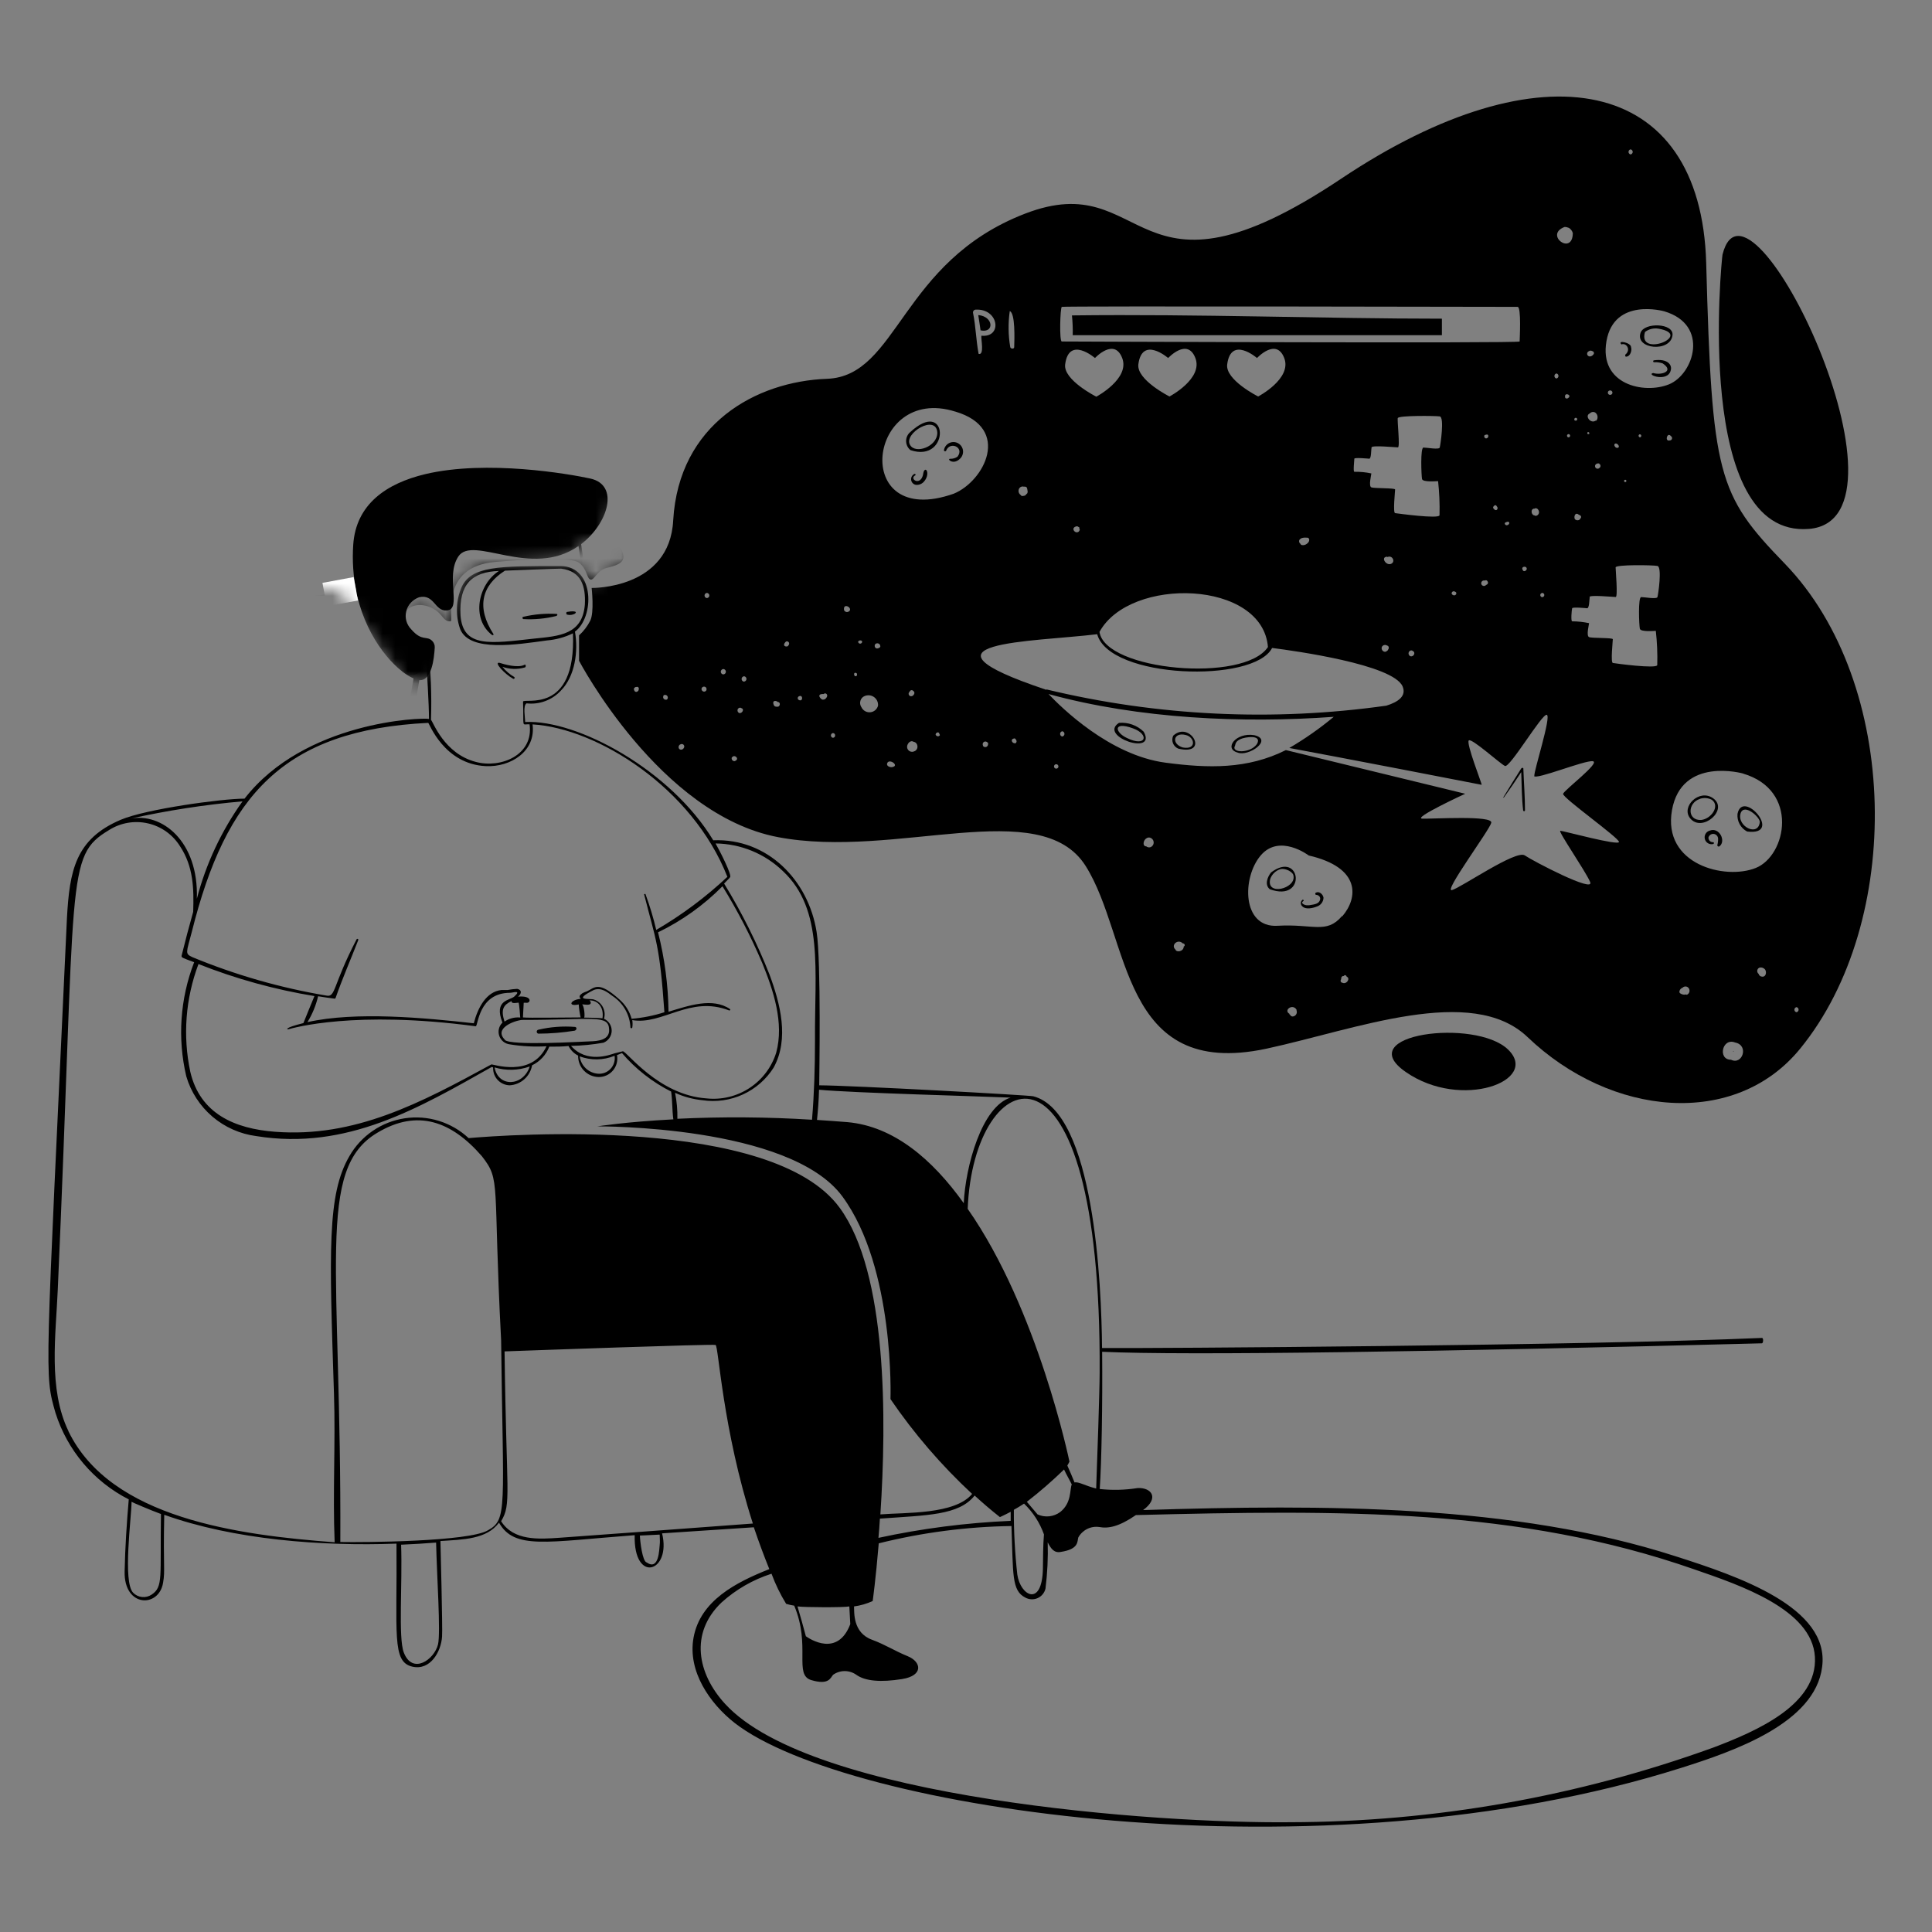
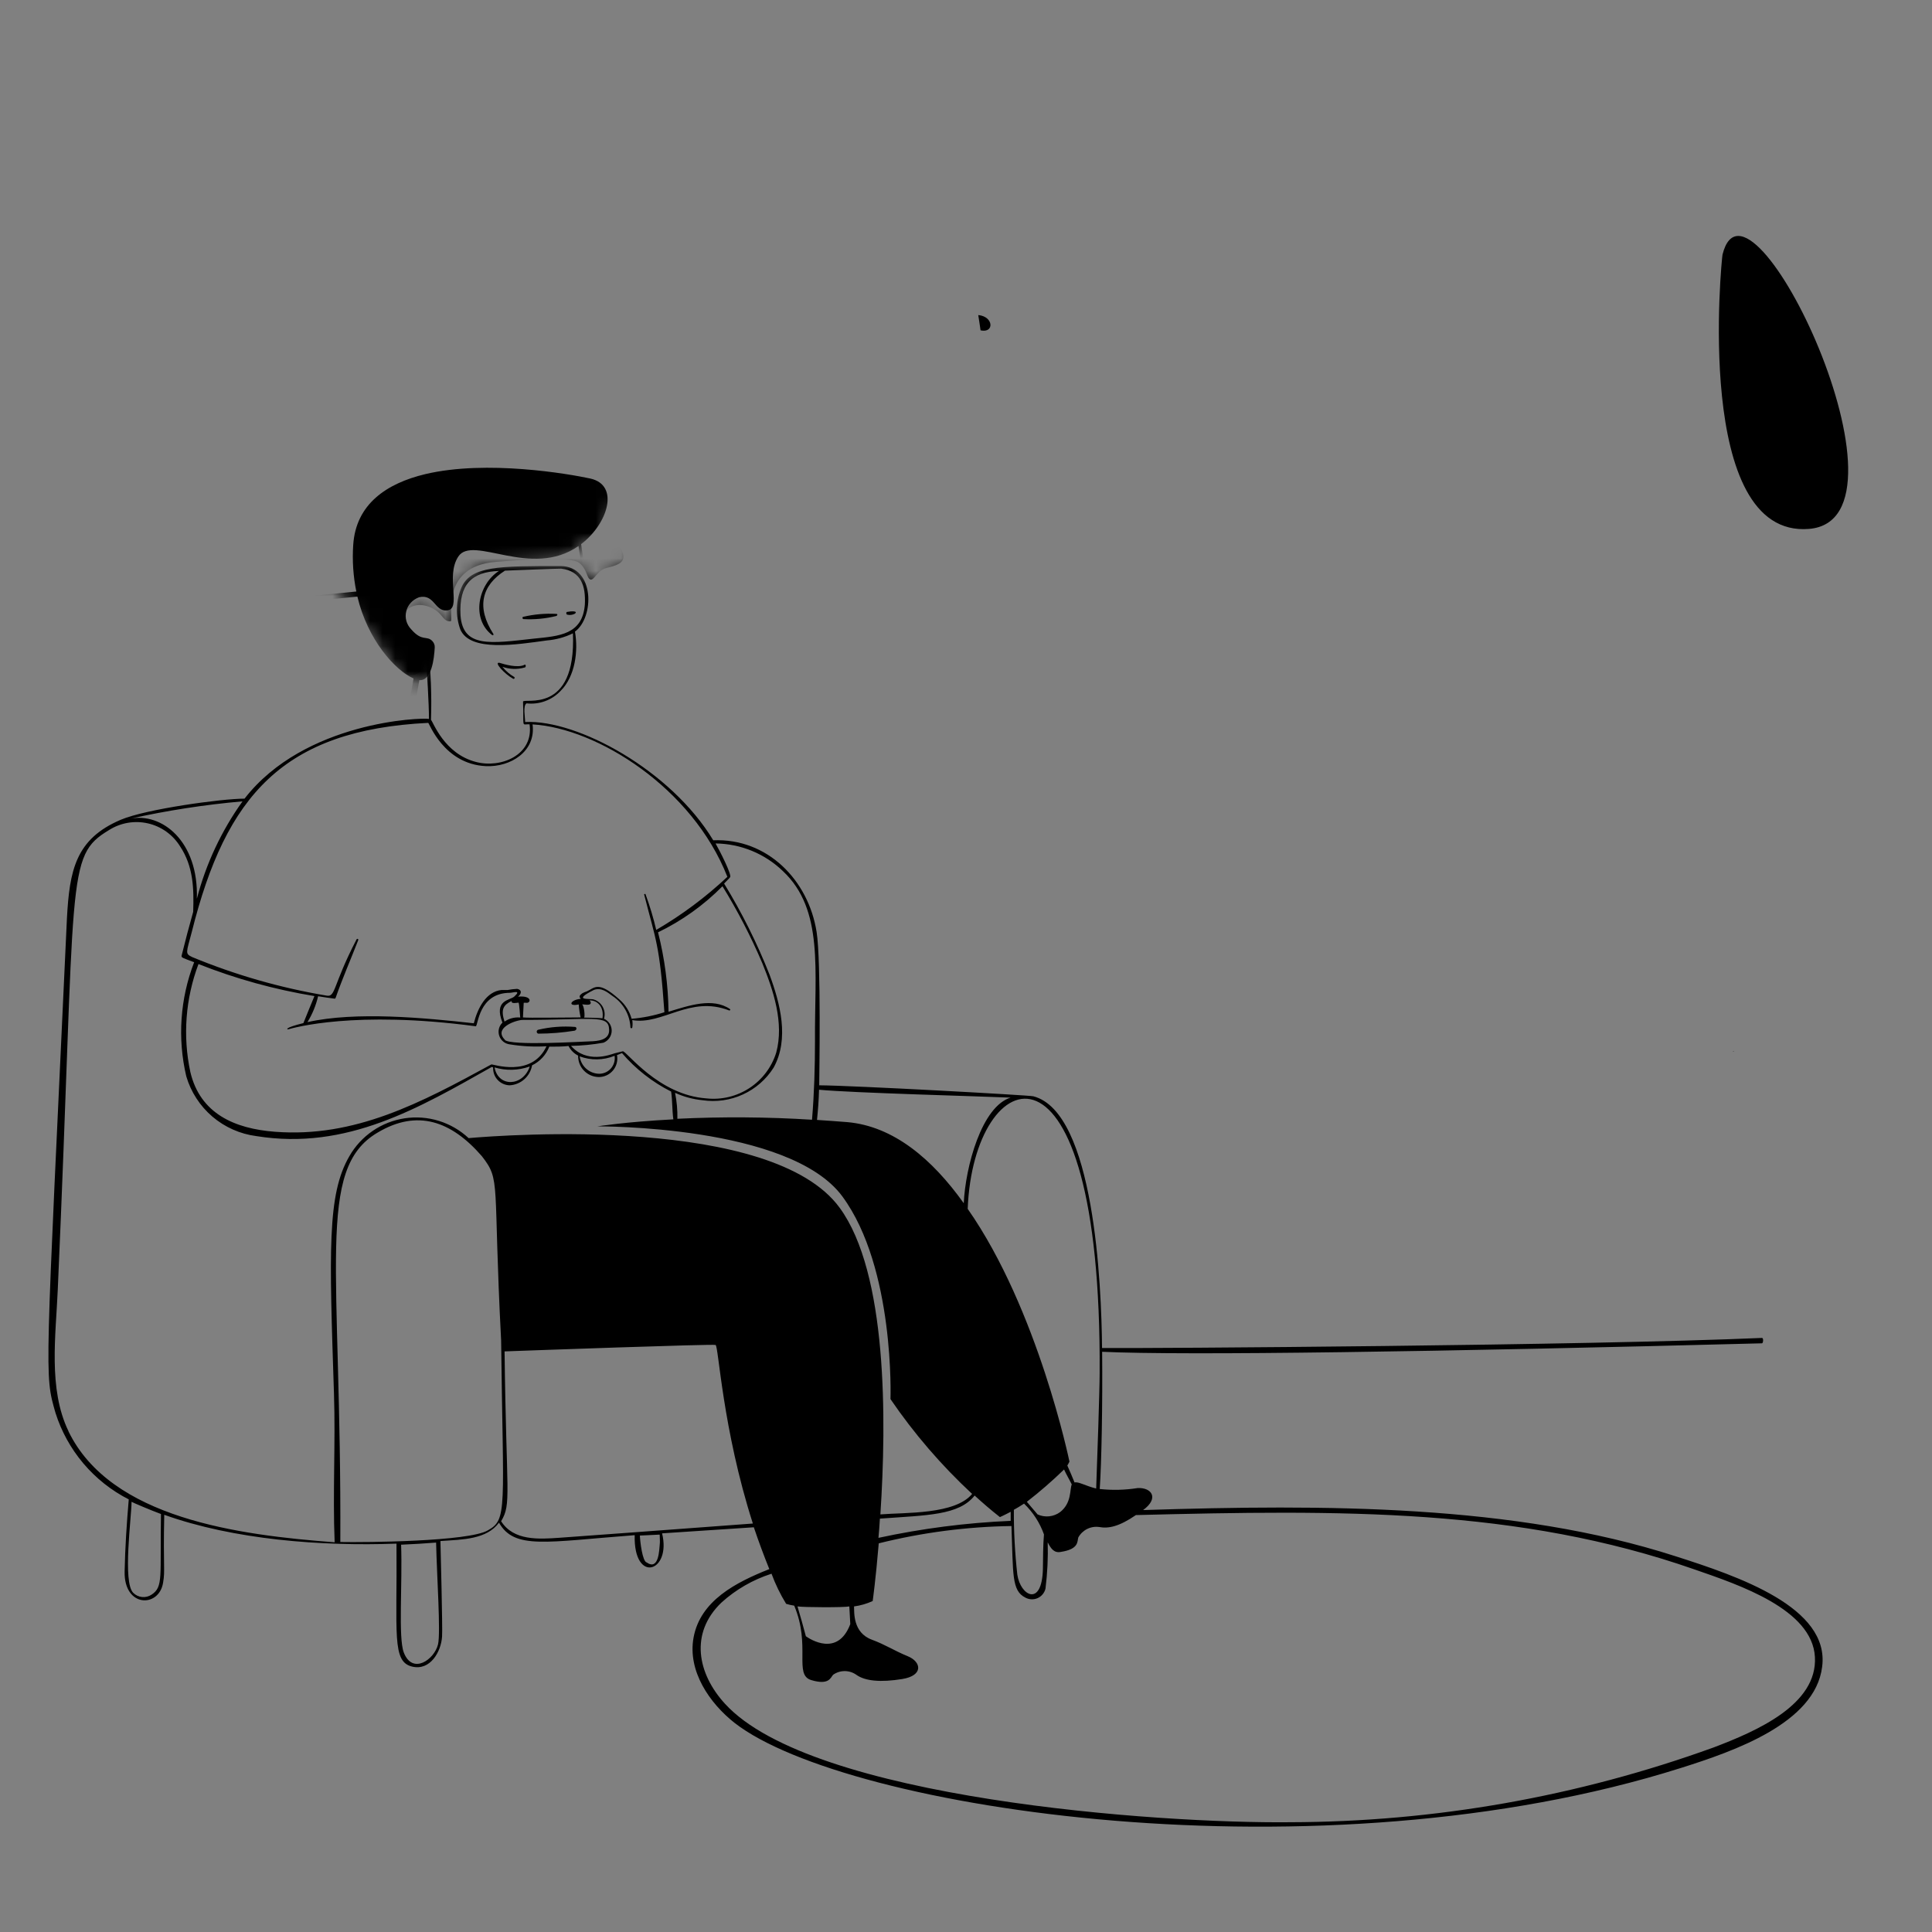
<svg xmlns="http://www.w3.org/2000/svg" width="154" height="154" viewBox="0 0 154 154" fill="none">
  <rect x="0" y="0" width="154" height="154" fill="#808080" stroke="none" />
  <g clip-path="url(#clip0_665_34369)">
    <mask id="mask0_665_34369" style="mask-type:alpha" maskUnits="userSpaceOnUse" x="-10" y="7" width="169" height="146">
      <path d="M50.5 44.5L53.5 34.5L60.5 24L92.5 7H142.5L159 42.5V136.5L108 153L27 136.5L-5.5 126L-10 92L2 61L32 54.5L33.5 54L34.5 51.5L33.5 51L33 50.5L32.5 50V49L33 48.5H34L36 50L36.5 46.5L38.5 45H43H46L47 46.5L50.5 44.5Z" fill="#D9D9D9" />
    </mask>
    <g mask="url(#mask0_665_34369)">
      <path d="M41.827 53.204C41.942 53.204 41.919 52.928 41.827 52.982C41.29 53.281 40.163 52.943 39.826 52.836C39.305 52.729 40.217 53.725 40.884 54.093C40.893 54.1 40.902 54.105 40.913 54.109C40.924 54.112 40.935 54.113 40.946 54.112C40.957 54.111 40.968 54.108 40.977 54.102C40.987 54.097 40.996 54.09 41.003 54.081C41.01 54.073 41.015 54.063 41.018 54.053C41.022 54.042 41.023 54.031 41.022 54.02C41.021 54.009 41.017 53.998 41.012 53.988C41.007 53.978 41 53.97 40.991 53.963C40.628 53.754 40.308 53.478 40.048 53.15C40.621 53.354 41.243 53.373 41.827 53.204ZM44.349 48.934C43.466 48.885 42.581 48.962 41.719 49.164C41.605 49.164 41.643 49.348 41.719 49.348C42.598 49.398 43.479 49.315 44.333 49.103C44.456 49.057 44.456 48.934 44.349 48.934ZM45.223 48.773C45.092 48.773 45.131 48.996 45.223 48.996C45.425 49.045 45.637 49.017 45.821 48.919C46.096 48.697 45.575 48.704 45.223 48.773ZM45.851 81.857C44.864 81.778 43.871 81.853 42.908 82.079C42.872 82.087 42.84 82.107 42.817 82.135C42.794 82.164 42.782 82.2 42.782 82.236C42.782 82.273 42.794 82.308 42.817 82.337C42.84 82.365 42.872 82.385 42.908 82.393C43.878 82.39 44.847 82.311 45.805 82.156C45.989 82.094 45.989 81.895 45.851 81.857Z" fill="black" />
      <path d="M133.552 124.047C120.69 119.9 105.566 119.908 91.117 120.368C92.42 119.417 91.799 118.559 90.68 118.613C89.681 118.772 88.666 118.798 87.66 118.689C87.806 116.589 87.89 111.898 87.852 107.751C94.451 108.058 114.68 107.751 140.443 107.076C140.551 107.076 140.589 106.639 140.443 106.647C126.324 107.26 91.623 107.483 87.844 107.452C87.798 102.424 87.231 88.634 82.363 87.384C81.972 87.292 67.968 86.526 65.3 86.51C65.3 86.096 65.461 76.591 65.093 74.292C64.442 70.153 61.176 66.803 56.853 66.979C53.488 61.399 46.03 57.344 41.86 57.551C41.86 57.198 41.668 56.225 41.975 56.064C42.475 56.122 42.983 56.061 43.455 55.886C43.928 55.712 44.353 55.429 44.696 55.06C45.846 53.91 46.106 51.886 45.83 50.345C47.364 49.242 47.456 45.164 44.696 45.118C39.752 45.118 37.567 45.118 36.801 46.789C36.336 47.858 36.295 49.063 36.686 50.161C37.452 52.001 41.216 51.373 43.584 51.051C44.309 50.992 45.016 50.8 45.669 50.483C45.938 57.06 41.691 55.581 41.691 55.933C41.768 58.11 41.538 57.704 42.212 57.735C42.557 60.188 39.913 61.269 37.928 60.732C35.39 60.073 34.524 57.528 34.355 57.382C34.419 55.425 34.342 53.465 34.126 51.518C33.995 51.074 31.496 51.242 32.14 49.104C32.401 48.291 33.443 47.916 34.555 48.529C35.321 48.943 35.321 49.587 35.927 49.518C36.203 49.518 34.923 45.164 39.507 44.788C41.99 44.581 45.516 44.359 46.16 44.857C46.804 45.355 46.758 46.084 47.057 46.191C47.356 46.298 47.593 45.47 48.299 45.286C49.004 45.102 49.778 44.934 49.686 44.267C49.652 44.072 49.579 43.886 49.471 43.719C49.363 43.553 49.222 43.411 49.057 43.301C49.246 43.128 49.386 42.909 49.464 42.666C49.541 42.423 49.555 42.163 49.502 41.914C49.242 41.147 48.835 41.078 48.835 41.078C48.956 40.925 49.033 40.743 49.059 40.55C49.084 40.357 49.058 40.161 48.981 39.982C48.934 39.799 48.847 39.628 48.728 39.481C48.609 39.335 48.46 39.215 48.291 39.131C48.422 38.898 48.495 38.638 48.504 38.371C48.514 38.104 48.459 37.839 48.345 37.598C48.194 37.367 47.978 37.187 47.723 37.082C47.469 36.977 47.188 36.951 46.919 37.008C46.919 37.008 47.026 35.712 46.321 35.298C45.616 34.885 44.788 35.559 44.788 35.559C44.788 35.559 45.271 33.727 43.469 33.466C41.668 33.206 41.653 34.302 41.653 34.302C41.653 34.302 41.17 32.355 39.744 32.669C38.318 32.983 38.326 34.064 38.326 34.064C37.783 33.537 37.066 33.226 36.31 33.191C35.344 33.321 34.938 34.586 34.938 34.586C34.938 34.586 34.302 33.62 33.566 33.934C32.83 34.248 32.799 35.306 32.799 35.306C32.508 35.09 32.154 34.974 31.791 34.974C31.428 34.974 31.075 35.09 30.784 35.306C29.871 36.073 30.339 36.663 30.339 36.663C30.339 36.663 28.89 36.142 28.499 37.016C28.438 37.118 28.398 37.232 28.383 37.351C28.367 37.47 28.376 37.59 28.41 37.705C28.442 37.82 28.499 37.927 28.575 38.019C28.651 38.112 28.745 38.188 28.852 38.242C28.547 38.265 28.259 38.388 28.032 38.592C27.805 38.796 27.651 39.069 27.595 39.369C27.464 40.388 28.001 40.426 28.001 40.426C27.704 40.494 27.431 40.64 27.21 40.849C26.989 41.058 26.828 41.322 26.744 41.615C26.694 41.734 26.669 41.863 26.672 41.993C26.674 42.123 26.703 42.251 26.757 42.369C26.811 42.487 26.889 42.592 26.985 42.679C27.082 42.765 27.195 42.831 27.319 42.872C27.319 42.872 26.016 43.416 26.353 44.343C26.463 44.615 26.648 44.85 26.887 45.02C27.126 45.19 27.409 45.288 27.702 45.302C27.702 45.302 26.169 46.068 26.744 47.195C26.853 47.489 27.047 47.745 27.3 47.93C27.554 48.116 27.856 48.223 28.17 48.237C27.952 48.436 27.816 48.708 27.787 49.001C27.759 49.294 27.841 49.588 28.016 49.824C28.196 50.076 28.437 50.278 28.715 50.412C28.994 50.546 29.302 50.607 29.611 50.591C29.611 50.591 28.844 51.296 29.871 52.338C30.133 52.52 30.433 52.639 30.749 52.684C31.064 52.729 31.386 52.7 31.688 52.599C31.688 52.599 31.335 53.526 32.593 53.787C33.321 53.933 33.727 53.335 33.949 52.706C34.033 53.289 34.194 56.194 34.194 57.306C33.635 57.183 24.283 57.489 19.492 63.66C17.691 63.66 11.628 64.488 9.62 65.346C6.017 66.879 5.542 69.386 5.335 73.203C3.61 110.334 3.526 109.46 4.422 112.618C4.89 114.098 5.647 115.47 6.65 116.655C7.652 117.839 8.881 118.812 10.263 119.517C10.102 121.41 9.972 123.35 9.934 125.266C9.873 128.156 12.686 128.164 13 126.155C13.176 125.136 13 124.967 13.092 120.744C18.634 122.729 25.609 123.265 31.604 123.043C31.665 130.249 31.22 132.464 32.861 132.847C34.309 133.184 35.16 131.644 35.237 130.456C35.291 129.827 35.107 122.913 35.107 122.836C36.923 122.714 38.786 122.706 39.775 121.372C41.009 123.541 43.508 122.905 50.591 122.369C50.491 126.278 53.534 125.327 52.775 122.223L60.088 121.74C60.467 122.863 60.878 123.975 61.322 125.074C58.67 126.125 55.818 127.581 55.282 130.54C54.799 133.207 56.562 135.768 58.562 137.339C67.431 144.238 105.252 150.017 134.004 140.919C138.174 139.6 144.682 137.37 145.242 132.87C145.878 128.118 138.542 125.642 133.552 124.047ZM42.557 50.905C39.131 51.281 36.893 51.672 36.709 49.05C36.571 46.551 37.629 45.585 39.775 45.509C38.104 46.566 37.529 49.341 39.238 50.629C39.292 50.629 39.369 50.629 39.33 50.537C37.95 48.398 38.395 46.666 40.25 45.486C40.25 45.486 44.696 45.309 44.727 45.325C46.359 45.524 46.689 46.75 46.62 48.176C46.436 50.591 44.589 50.698 42.557 50.905ZM87.652 109.453C87.652 110.809 87.461 116.428 87.376 118.651C86.487 118.429 85.966 118.084 85.652 118.168C85.468 117.723 85.284 117.264 85.077 116.819C85.139 116.718 85.195 116.613 85.246 116.505C85.246 116.505 82.747 104.378 77.136 96.36C77.58 84.701 87.829 80.769 87.652 109.453ZM80.815 120.345C81.091 120.192 81.275 120.084 81.627 119.854C82.34 120.537 82.883 121.377 83.214 122.307C83.138 123.219 83.145 124.139 83.13 125.067C83.053 128.133 81.344 127.205 81.091 125.519C80.899 123.801 80.806 122.074 80.815 120.345ZM82.685 120.69L81.85 119.709C82.886 118.906 83.876 118.047 84.816 117.133C85 117.539 85.222 117.9 85.429 118.321C85.261 118.743 85.429 119.801 84.502 120.529C84.243 120.719 83.938 120.836 83.618 120.867C83.298 120.898 82.976 120.842 82.685 120.705V120.69ZM80.593 87.476C78.239 88.166 76.952 93.041 76.821 95.908C74.315 92.397 71.233 89.776 67.554 89.446C66.726 89.377 65.913 89.323 65.124 89.27C65.208 88.419 65.262 87.737 65.285 86.863C67.937 87.116 78.094 87.384 80.593 87.492V87.476ZM62.41 69.44C65.676 72.506 64.925 77.335 64.963 82.931C64.963 85.016 64.902 87.17 64.725 89.254C61.153 89.03 57.57 89.005 53.994 89.178C54.009 88.483 53.947 87.789 53.81 87.108C54.5 87.425 55.239 87.624 55.995 87.698C57.09 87.861 58.209 87.702 59.216 87.241C60.223 86.78 61.075 86.036 61.667 85.1C62.932 82.8 62.188 79.98 61.337 77.68C60.342 75.163 59.132 72.737 57.719 70.428C58.287 69.861 58.103 70.022 58.187 69.93C58.394 69.808 57.328 67.73 57.037 67.232C59.044 67.255 60.967 68.045 62.41 69.44ZM47.632 85.583C47.273 85.548 46.937 85.392 46.678 85.142C46.419 84.891 46.253 84.56 46.206 84.203C47.107 84.537 48.1 84.52 48.989 84.157C49.018 84.345 49.003 84.537 48.947 84.719C48.89 84.9 48.792 85.066 48.661 85.204C48.53 85.342 48.369 85.448 48.191 85.513C48.012 85.579 47.821 85.603 47.632 85.583ZM48.996 83.958C48.605 84.088 46.766 84.786 45.516 83.368C46.383 83.351 47.246 83.266 48.099 83.115C48.289 83.04 48.453 82.912 48.57 82.745C48.688 82.578 48.753 82.38 48.758 82.176C48.763 81.972 48.707 81.771 48.598 81.598C48.489 81.426 48.332 81.289 48.145 81.206C48.237 80.896 48.205 80.562 48.054 80.276C47.904 79.99 47.648 79.773 47.34 79.673C47.065 79.558 45.524 79.819 47.34 78.906C47.915 78.699 48.375 79.052 48.82 79.389C49.242 79.665 49.592 80.038 49.842 80.477C50.091 80.915 50.232 81.407 50.253 81.911C50.258 81.927 50.268 81.94 50.281 81.949C50.294 81.959 50.31 81.964 50.326 81.964C50.342 81.964 50.358 81.959 50.371 81.949C50.384 81.94 50.394 81.927 50.399 81.911C50.43 81.713 50.43 81.511 50.399 81.313C52.813 81.727 54.998 79.32 58.133 80.547C58.202 80.547 58.241 80.47 58.187 80.432C56.8 79.489 54.906 80.156 53.289 80.646C53.259 78.51 52.978 76.385 52.453 74.315C54.362 73.393 56.099 72.151 57.589 70.643C58.798 72.605 59.859 74.655 60.763 76.775C61.652 78.96 62.51 81.543 61.874 83.897C61.515 85.057 60.763 86.056 59.748 86.723C58.732 87.39 57.517 87.684 56.309 87.553C52.476 87.284 49.954 83.797 49.648 83.797C49.433 83.85 49.157 83.912 48.996 83.958ZM39.162 84.847C33.543 87.913 28.292 90.703 21.915 90.213C18.711 89.967 15.951 88.779 15.169 85.437C14.56 82.57 14.787 79.587 15.821 76.844C18.802 78.024 21.901 78.879 25.065 79.397C24.896 79.803 24.299 81.252 24.184 81.551C22.582 81.95 22.896 82.064 22.973 82.049C23.379 81.934 28.262 80.516 37.92 81.804C38.119 81.804 38.119 79.136 40.664 79.136C40.863 79.136 41.607 78.876 40.994 79.435C40.641 79.749 39.338 79.696 40.051 81.513C39.913 81.645 39.816 81.814 39.77 81.999C39.725 82.184 39.733 82.379 39.793 82.56C39.853 82.741 39.963 82.901 40.11 83.023C40.258 83.144 40.436 83.221 40.626 83.245C41.596 83.404 42.58 83.456 43.562 83.398C42.366 85.951 39.231 84.786 39.162 84.847ZM42.228 85.016C41.676 86.618 39.714 86.679 39.422 85.085C40.334 85.357 41.308 85.333 42.205 85.016H42.228ZM40.219 81.444C39.89 80.432 40.143 80.102 40.787 79.788C40.702 80.049 41.247 79.926 41.323 79.918C41.4 79.91 41.454 81.091 41.469 81.106C41.018 81.063 40.567 81.183 40.196 81.444H40.219ZM40.258 82.892C39.33 81.988 40.948 81.359 41.614 81.298C47.333 81.298 48.513 80.846 48.552 82.064C48.605 82.915 47.639 82.992 47.019 83.007C46.398 83.023 40.733 83.375 40.235 82.892H40.258ZM48.046 81.175C47.823 81.129 46.643 81.114 46.566 81.114C46.635 80.984 46.566 80.186 46.398 80.056C46.597 80.056 47.164 80.202 47.08 79.872C47.061 79.822 47.029 79.777 46.988 79.742C47.624 79.719 48.161 80.255 48.023 81.175H48.046ZM34.133 57.62C34.21 57.62 35.375 60.916 38.732 61.069C40.687 61.161 42.734 59.896 42.45 57.742C47.586 58.041 55.19 62.786 57.98 69.892C56.255 71.512 54.352 72.931 52.308 74.123C52.083 73.161 51.798 72.214 51.457 71.287C51.457 71.21 51.327 71.287 51.342 71.287C52.277 74.966 52.584 75.281 52.959 80.685C52.111 80.959 51.234 81.134 50.345 81.206C50.181 80.611 49.845 80.078 49.38 79.673C47.685 78.14 47.402 78.738 46.781 79.021C46.653 79.06 46.53 79.111 46.413 79.175C46.26 79.297 46.091 79.412 46.298 79.619C45.455 79.681 45.217 80.263 46.129 80.064C46.153 80.412 46.205 80.758 46.283 81.099C45.148 81.099 42.09 81.152 41.684 81.099L41.745 79.933C41.811 79.926 41.878 79.926 41.944 79.933C42.312 79.987 42.473 79.336 41.293 79.443C41.584 79.205 41.614 78.899 41.224 78.822C40.966 78.836 40.71 78.866 40.457 78.914H39.974C38.763 79.037 38.081 80.332 37.767 81.566C33.842 81.129 28.361 80.608 24.506 81.474C24.899 80.838 25.186 80.141 25.356 79.412C25.801 79.489 26.23 79.543 26.675 79.604C26.675 79.604 26.729 79.604 26.752 79.543C27.288 78.01 27.955 76.477 28.553 74.943C28.591 74.828 28.453 74.79 28.407 74.905C26.498 78.592 26.767 79.504 26.023 79.359C22.355 78.743 18.767 77.715 15.33 76.293C14.732 76.009 14.847 75.971 15.292 74.269C18.005 63.415 22.582 58.187 34.133 57.62ZM19.331 63.875C17.654 66.219 16.419 68.851 15.691 71.64C15.844 67.04 12.885 64.741 10.363 65.262C13.319 64.605 16.315 64.142 19.331 63.875ZM12.088 127.106C11.864 127.257 11.594 127.325 11.326 127.299C11.057 127.272 10.806 127.152 10.616 126.96C9.765 126.102 10.486 120.912 10.486 119.709C10.562 119.762 12.019 120.383 12.831 120.682C12.747 125.711 13.031 126.477 12.088 127.106ZM5.457 114.075C3.825 110.702 4.453 106.409 4.606 102.768C6.078 69.547 5.181 68.275 8.7 66.159C9.155 65.871 9.663 65.677 10.194 65.586C10.725 65.496 11.269 65.511 11.794 65.632C12.319 65.752 12.815 65.975 13.254 66.288C13.692 66.601 14.064 66.997 14.349 67.454C15.422 69.072 15.46 70.835 15.399 72.682C15.07 73.84 14.771 74.982 14.479 76.162C14.441 76.338 14.518 76.338 15.476 76.699C14.356 79.597 14.137 82.765 14.847 85.79C15.214 87.04 15.938 88.157 16.928 89.004C17.919 89.85 19.135 90.39 20.428 90.558C27.656 91.723 33.413 88.304 39.2 85.046C39.323 85.1 39.307 85.046 39.307 85.138C39.301 85.495 39.436 85.839 39.683 86.096C39.93 86.353 40.269 86.502 40.626 86.51C41.06 86.486 41.473 86.314 41.797 86.025C42.121 85.735 42.338 85.344 42.412 84.916C43.041 84.612 43.531 84.08 43.784 83.429C44.297 83.429 44.826 83.429 45.317 83.375C45.485 83.705 45.753 83.974 46.083 84.142C46.077 84.363 46.115 84.583 46.195 84.789C46.275 84.995 46.395 85.183 46.549 85.342C46.702 85.501 46.886 85.628 47.089 85.716C47.292 85.803 47.51 85.849 47.731 85.851C47.948 85.852 48.163 85.804 48.359 85.712C48.556 85.62 48.729 85.486 48.868 85.319C49.006 85.152 49.106 84.956 49.16 84.746C49.214 84.536 49.221 84.317 49.18 84.103L49.579 83.942C50.669 85.214 52 86.256 53.496 87.009C53.603 87.729 53.572 88.496 53.672 89.224C49.839 89.423 47.617 89.783 47.617 89.783C47.617 89.783 62.947 89.661 67.148 95.371C71.348 101.082 70.98 111.522 70.98 111.522C72.86 114.277 75.043 116.812 77.488 119.08C76.124 120.736 72.168 120.552 70.175 120.713C70.674 113.155 70.735 101.473 66.933 96.276C61.567 88.902 40.342 90.458 37.353 90.719C36.676 90.088 35.866 89.619 34.983 89.345C34.099 89.072 33.166 89.002 32.252 89.141C31.337 89.279 30.466 89.623 29.704 90.146C28.941 90.669 28.307 91.357 27.848 92.16C26.062 95.226 26.253 99.756 26.621 111.093C26.752 115.048 26.514 118.988 26.675 122.936C19.017 122.361 8.83 121.035 5.457 114.09V114.075ZM34.915 131.076C34.616 132.295 32.876 133.514 32.186 131.72C31.734 130.548 32.087 126.194 31.972 123.128C33.06 123.074 33.727 123.043 34.762 122.959C34.815 125.504 35.137 130.141 34.915 131.076ZM38.886 121.985C37.353 122.882 29.089 122.951 27.127 122.913C27.227 100.99 25.149 93.187 30.094 90.282C33.267 88.388 35.973 89.354 38.41 92.16C39.944 94.13 39.277 94.045 39.944 106.823C40.105 120.345 40.465 121.112 38.886 121.985ZM51.556 124.546C51.204 124.484 51.02 122.844 51.005 122.399C51.135 122.399 52.4 122.33 52.584 122.323C52.584 122.583 52.622 122.875 52.584 123.158C52.545 123.442 52.538 125.228 51.556 124.546ZM44.589 122.576C42.941 122.691 40.94 122.829 39.944 121.257C40.787 119.854 40.357 119.195 40.219 107.72C42.128 107.651 56.792 107.122 57.037 107.207C57.282 107.291 57.581 113.868 60.011 121.441C53.212 121.939 45.6 122.514 44.589 122.576ZM77.688 119.211C78.324 119.793 78.991 120.368 79.703 120.928C79.703 120.928 80.025 120.79 80.562 120.506V121.227C77.017 121.38 73.491 121.834 70.022 122.583C70.068 122.1 70.106 121.594 70.137 121.05C73.909 120.774 76.43 120.797 77.688 119.211ZM67.776 129.459C66.772 132.111 64.549 130.647 64.235 130.425C64.028 129.658 63.806 128.83 63.568 128.049C64.12 128.125 67.255 128.141 67.7 128.049C67.723 128.555 67.753 128.999 67.776 129.459ZM136.58 139.294C125.765 143.209 114.354 145.224 102.853 145.25C92.336 145.365 64.718 143.402 57.788 135.806C55.581 133.399 54.968 130.172 57.505 127.742C58.656 126.699 60.018 125.915 61.498 125.442C61.807 126.278 62.197 127.082 62.663 127.842C62.874 127.906 63.09 127.954 63.307 127.987C64.649 131.176 63.254 133.499 64.664 133.92C66.075 134.342 66.197 133.736 66.404 133.499C66.675 133.306 66.999 133.203 67.332 133.203C67.664 133.203 67.988 133.306 68.259 133.499C68.964 134.005 70.206 134.112 71.915 133.836C73.625 133.56 73.448 132.464 72.36 132.019C71.272 131.575 70.597 131.107 69.501 130.701C67.968 130.141 68.098 128.509 68.075 128.049C68.589 127.979 69.09 127.835 69.562 127.619C69.562 127.619 69.8 125.948 70.045 123.02C73.507 122.156 77.056 121.693 80.623 121.64C80.769 125.473 80.623 126.784 81.727 127.343C81.877 127.426 82.044 127.473 82.215 127.48C82.385 127.487 82.556 127.455 82.712 127.385C82.868 127.315 83.005 127.21 83.114 127.077C83.222 126.945 83.299 126.79 83.337 126.623C83.489 125.4 83.548 124.168 83.513 122.936C83.774 123.472 84.05 123.81 84.563 123.702C86.012 123.48 85.859 122.867 85.951 122.553C86.11 122.263 86.354 122.028 86.649 121.878C86.945 121.729 87.278 121.673 87.606 121.717C88.373 121.863 89.224 121.671 90.542 120.767C106.923 120.353 121.035 120.192 135.085 125.105C138.65 126.339 144.452 128.279 144.667 132.073C144.882 135.867 140.06 137.975 136.58 139.294ZM144.199 42.159C153.451 41.392 139.378 11.95 137.301 20.297C137.247 20.512 134.947 42.925 144.199 42.159Z" fill="black" />
-       <path d="M112.059 85.452C116.474 88.518 122.791 86.142 120.2 83.651C117.609 81.159 107.644 82.409 112.059 85.452ZM89.194 57.619C87.507 58.708 92.26 60.287 91.164 58.325C90.905 58.072 90.595 57.879 90.255 57.757C89.916 57.636 89.553 57.589 89.194 57.619ZM89.822 58.823C88.864 58.378 88.688 57.466 90.305 58.056C91.639 58.532 91.371 59.589 89.822 58.823ZM93.517 58.639C93.473 58.733 93.448 58.835 93.445 58.939C93.442 59.043 93.46 59.147 93.498 59.243C93.536 59.34 93.593 59.428 93.666 59.502C93.739 59.576 93.827 59.635 93.923 59.674C96.468 60.272 94.874 57.397 93.517 58.639ZM94.283 59.582C93.356 59.306 93.517 58.34 94.506 58.585C95.234 58.738 95.418 59.789 94.283 59.582ZM99.971 58.6C98.499 58.363 97.526 59.681 98.653 59.988C99.504 60.34 101.527 58.953 99.971 58.6ZM100.193 59.306C99.657 60.072 98.093 60.034 98.446 59.436C98.507 59.122 98.637 59.03 98.913 58.899C99.189 58.769 100.638 58.508 100.193 59.306ZM101.32 69.539C101.029 69.891 100.784 70.528 101.213 70.88C104.195 71.969 103.719 67.745 101.32 69.539ZM103.106 69.823C103.29 70.842 100.899 71.432 101.251 70.06C101.315 69.884 101.416 69.724 101.549 69.591C101.681 69.459 101.841 69.357 102.018 69.294C102.455 69.156 103.106 69.523 103.106 69.823ZM104.885 71.156C104.87 71.165 104.859 71.178 104.85 71.192C104.842 71.207 104.838 71.224 104.838 71.241C104.838 71.257 104.842 71.274 104.85 71.289C104.859 71.303 104.87 71.316 104.885 71.325C105.107 71.325 105.314 71.509 105.206 71.769C105.099 72.03 104.854 72.084 104.333 72.16H104.149C104.057 72.16 103.604 72.015 103.888 71.823C103.957 71.823 103.888 71.677 103.834 71.716C103.79 71.747 103.754 71.788 103.729 71.836C103.704 71.884 103.691 71.938 103.691 71.992C103.691 72.046 103.704 72.099 103.729 72.147C103.754 72.195 103.79 72.237 103.834 72.268C104.095 72.513 104.67 72.383 104.946 72.268C105.1 72.223 105.236 72.131 105.336 72.004C105.435 71.877 105.491 71.723 105.498 71.562C105.459 71.287 105.161 71.011 104.885 71.156ZM121.258 61.253C120.775 62.019 120.292 62.786 119.832 63.552C119.832 63.552 119.832 63.629 119.886 63.552C120.353 62.901 120.813 62.234 121.258 61.544C121.296 62.571 121.296 63.606 121.411 64.61C121.416 64.625 121.426 64.639 121.439 64.648C121.452 64.658 121.468 64.663 121.484 64.663C121.5 64.663 121.516 64.658 121.529 64.648C121.542 64.639 121.552 64.625 121.557 64.61C121.557 63.499 121.465 62.364 121.426 61.253C121.426 61.199 121.319 61.176 121.258 61.253ZM72.575 35.88C75.787 36.961 75.641 31.527 72.483 34.508C72.394 34.602 72.326 34.713 72.282 34.835C72.238 34.956 72.22 35.086 72.229 35.215C72.237 35.343 72.273 35.469 72.332 35.584C72.392 35.699 72.475 35.8 72.575 35.88ZM74.714 34.493C74.714 35.605 72.974 36.218 72.545 35.474C71.977 34.554 74.63 32.96 74.714 34.493ZM75.419 35.919C75.71 35.152 76.898 35.643 76.324 36.402C76.155 36.518 75.954 36.577 75.749 36.57C75.427 36.57 75.986 37.099 76.515 36.57C76.605 36.489 76.674 36.388 76.716 36.275C76.759 36.162 76.775 36.041 76.762 35.921C76.749 35.801 76.708 35.685 76.642 35.584C76.576 35.483 76.487 35.399 76.382 35.339C76.278 35.278 76.16 35.244 76.04 35.237C75.919 35.231 75.799 35.253 75.688 35.303C75.578 35.352 75.481 35.426 75.405 35.52C75.329 35.614 75.276 35.724 75.251 35.842C75.24 35.864 75.24 35.89 75.248 35.913C75.257 35.936 75.274 35.955 75.296 35.965C75.319 35.975 75.344 35.976 75.367 35.967C75.39 35.959 75.409 35.941 75.419 35.919ZM73.671 37.513C73.579 37.644 73.602 37.812 73.541 37.958C73.273 38.724 72.468 38.157 72.951 37.889C73.028 37.889 72.951 37.736 72.897 37.774C72.807 37.814 72.732 37.882 72.683 37.968C72.634 38.053 72.615 38.153 72.627 38.251C72.639 38.349 72.682 38.44 72.75 38.512C72.818 38.583 72.907 38.631 73.004 38.648C73.13 38.659 73.257 38.639 73.374 38.59C73.49 38.54 73.592 38.463 73.671 38.364C74.116 37.828 73.855 37.237 73.671 37.513ZM129.544 28.276C129.544 28.338 129.544 28.43 129.605 28.43C129.958 28.43 130.103 27.924 130.011 27.663C130.011 27.311 128.877 27.073 129.245 27.456C129.643 27.295 130.034 27.893 129.544 28.276ZM133.315 26.72C133.43 25.747 131.069 25.678 130.77 26.521C130.31 27.847 133.162 28.108 133.315 26.72ZM131.123 26.46C131.276 26.345 131.451 26.263 131.637 26.218C131.822 26.174 132.015 26.167 132.204 26.199C135.055 26.705 130.494 28.576 131.123 26.46ZM131.843 28.721C131.751 28.721 131.751 28.874 131.843 28.874C132.077 28.86 132.312 28.891 132.533 28.966C133.476 29.595 132.441 29.932 131.767 29.733C131.177 29.879 132.963 30.499 133.177 29.511C133.3 29.081 132.917 28.568 131.843 28.721ZM136.542 63.621C135.438 62.855 133.967 64.311 134.726 65.231C135.676 66.396 137.838 64.526 136.542 63.621ZM135.5 63.675C135.655 63.623 135.82 63.603 135.983 63.616C136.146 63.629 136.305 63.675 136.45 63.752C137.132 64.25 136.389 65.285 135.592 65.361C134.465 65.407 134.519 63.981 135.5 63.683V63.675ZM139.263 66.281C142.199 66.649 138.911 62.832 138.497 64.871C138.47 65.155 138.529 65.441 138.666 65.692C138.802 65.944 139.01 66.148 139.263 66.281ZM138.742 64.832C139.018 63.997 140.275 65.131 140.275 65.515C140.16 66.741 138.436 65.867 138.742 64.832ZM136.297 66.204C136.227 66.222 136.16 66.252 136.102 66.295C136.043 66.338 135.993 66.392 135.956 66.454C135.918 66.516 135.893 66.584 135.882 66.656C135.871 66.728 135.874 66.801 135.891 66.871C135.908 66.942 135.939 67.008 135.981 67.067C136.024 67.125 136.078 67.175 136.14 67.213C136.202 67.25 136.271 67.275 136.342 67.287C136.414 67.298 136.487 67.295 136.558 67.278C136.634 67.278 136.634 67.109 136.558 67.132C136.507 67.135 136.457 67.128 136.41 67.11C136.363 67.093 136.32 67.065 136.284 67.029C136.249 66.994 136.221 66.951 136.204 66.904C136.186 66.857 136.179 66.806 136.182 66.756C136.207 66.668 136.262 66.591 136.338 66.538C136.414 66.487 136.506 66.463 136.598 66.472C136.689 66.481 136.775 66.523 136.839 66.589C136.903 66.655 136.942 66.741 136.949 66.833C136.955 67.014 136.934 67.195 136.887 67.37C136.886 67.389 136.891 67.409 136.901 67.427C136.911 67.444 136.926 67.458 136.943 67.468C136.961 67.477 136.98 67.482 137 67.481C137.02 67.48 137.039 67.473 137.056 67.462C137.6 67.055 137.064 65.921 136.297 66.204ZM85.507 26.72H114.934V25.402C105.513 25.402 95.587 25.019 85.445 25.141C85.499 25.666 85.52 26.193 85.507 26.72Z" fill="black" />
-       <path d="M47.16 46.866C47.16 46.866 47.383 48.813 47.045 49.48C46.823 49.919 46.521 50.314 46.156 50.645V52.669C46.156 52.669 52.587 64.933 62.008 66.727C71.429 68.52 82.927 63.308 86.537 69.026C90.147 74.745 89.212 86.089 100.948 83.591C108.054 82.057 117.306 78.416 121.759 82.663C128.436 89.048 138.316 89.937 143.49 83.591C151.746 73.488 151.485 54.462 142.264 44.927C136.898 39.4 136.461 37.882 136.001 20.965C135.587 6.041 122.871 3.572 106.919 14.235C90.101 25.488 91.642 13.192 81.7 17.033C71.758 20.873 71.597 29.987 65.925 30.194C60.253 30.401 54.113 33.804 53.661 41.47C53.385 46.989 47.16 46.866 47.16 46.866ZM143.199 80.279C143.246 80.288 143.289 80.314 143.319 80.351C143.35 80.388 143.366 80.434 143.366 80.482C143.366 80.53 143.35 80.577 143.319 80.614C143.289 80.651 143.246 80.676 143.199 80.685C143.152 80.676 143.109 80.651 143.079 80.614C143.048 80.577 143.032 80.53 143.032 80.482C143.032 80.434 143.048 80.388 143.079 80.351C143.109 80.314 143.152 80.288 143.199 80.279ZM71.207 61.116C71.069 61.208 70.662 61.116 70.708 60.878C70.808 60.411 71.659 60.97 71.207 61.123V61.116ZM72.9 59.874C72.841 59.909 72.772 59.927 72.703 59.928C72.634 59.928 72.566 59.91 72.505 59.876C72.445 59.842 72.394 59.793 72.359 59.733C72.323 59.674 72.304 59.606 72.303 59.537C72.303 59.284 72.563 58.962 72.824 59.13C73.169 59.176 73.268 59.698 72.9 59.882V59.874ZM72.51 55.129C72.517 55.106 72.529 55.084 72.546 55.066C72.562 55.048 72.583 55.034 72.605 55.024C72.628 55.015 72.652 55.01 72.677 55.011C72.701 55.012 72.725 55.018 72.747 55.03C72.747 55.03 72.808 55.091 72.839 55.106C72.871 55.142 72.888 55.189 72.888 55.236C72.888 55.284 72.871 55.331 72.839 55.367C72.816 55.409 72.781 55.443 72.739 55.467C72.697 55.49 72.649 55.5 72.602 55.497C72.562 55.492 72.524 55.476 72.494 55.449C72.463 55.423 72.442 55.388 72.432 55.349C72.422 55.31 72.424 55.269 72.438 55.231C72.452 55.193 72.477 55.16 72.51 55.137V55.129ZM74.656 58.648C74.434 58.54 74.755 58.241 74.863 58.448C74.863 58.502 74.916 58.54 74.916 58.594C74.916 58.648 74.778 58.74 74.656 58.655V58.648ZM78.35 59.414C78.328 59.368 78.323 59.314 78.336 59.264C78.349 59.214 78.38 59.171 78.423 59.142C78.466 59.113 78.518 59.1 78.57 59.107C78.621 59.113 78.669 59.138 78.703 59.176C78.703 59.176 78.757 59.176 78.757 59.23C78.768 59.268 78.768 59.308 78.757 59.345C78.753 59.391 78.736 59.435 78.706 59.471C78.677 59.506 78.637 59.532 78.592 59.544C78.547 59.555 78.5 59.553 78.457 59.537C78.413 59.52 78.376 59.491 78.35 59.453V59.414ZM80.888 59.23C80.734 59.299 80.436 58.908 80.888 58.855C81.079 59.023 81.079 59.192 80.888 59.269V59.23ZM83.356 54.968C71.912 51.136 82.283 51.182 87.457 50.553C88.423 54.11 99.951 54.485 101.4 51.649C103.148 51.871 111.043 52.96 111.802 54.715C112.124 55.482 111.449 55.957 110.507 56.248C101.473 57.525 92.28 57.085 83.41 54.953C83.389 54.968 83.371 54.986 83.356 55.007V54.968ZM101.071 51.572C99.154 54.462 88.085 53.466 87.641 50.369C90.063 45.931 100.68 46.222 101.071 51.611V51.572ZM90.738 29.044C91.037 26.745 93.114 28.538 93.114 28.538C93.114 28.538 94.647 26.89 95.283 28.538C95.919 30.186 93.221 31.604 93.221 31.604C93.221 31.604 90.592 30.286 90.738 29.044ZM97.82 29.044C98.119 26.745 100.197 28.538 100.197 28.538C100.197 28.538 101.73 26.89 102.366 28.538C103.002 30.186 100.289 31.604 100.289 31.604C100.289 31.604 97.652 30.286 97.82 29.044ZM87.388 31.62C87.388 31.62 84.736 30.286 84.904 29.044C85.203 26.745 87.281 28.538 87.281 28.538C87.281 28.538 88.814 26.89 89.45 28.538C90.086 30.186 87.388 31.62 87.388 31.62ZM86.016 42.351C85.717 42.65 85.249 42.022 85.87 41.945C85.897 41.957 85.921 41.975 85.939 41.999C85.978 41.999 86.016 41.999 86.039 42.075V42.167C86.1 42.206 86.062 42.282 86.008 42.336L86.016 42.351ZM103.6 43.018C103.73 42.78 104.275 42.865 104.282 42.872C104.505 43.095 104.206 43.371 104.006 43.432C103.807 43.493 103.669 43.432 103.669 43.355C103.641 43.337 103.616 43.314 103.597 43.286C103.578 43.259 103.564 43.228 103.557 43.195C103.55 43.162 103.549 43.128 103.555 43.095C103.561 43.062 103.574 43.031 103.592 43.003L103.6 43.018ZM111.426 33.321C111.48 33.114 114.37 33.138 114.761 33.191C115.152 33.245 114.814 35.491 114.761 35.675C114.707 35.859 113.726 35.675 113.465 35.675C113.205 35.675 113.297 37.905 113.35 38.181C113.404 38.457 114.538 38.35 114.63 38.35C114.729 39.253 114.768 40.162 114.745 41.071C114.707 41.385 111.388 40.925 111.204 40.902C111.02 40.879 111.204 39.147 111.204 39.017C111.204 38.886 109.548 38.94 109.311 38.848C109.073 38.756 109.311 37.829 109.311 37.737C108.865 37.641 108.41 37.598 107.954 37.606C107.847 37.606 107.954 36.679 107.954 36.564C107.954 36.449 109.142 36.564 109.142 36.564C109.311 36.564 109.288 35.843 109.326 35.659C109.364 35.475 111.235 35.659 111.426 35.659C111.618 35.659 111.357 33.513 111.419 33.306L111.426 33.321ZM112.737 52.071C112.735 52.124 112.716 52.176 112.683 52.219C112.65 52.261 112.605 52.293 112.553 52.308C112.509 52.323 112.461 52.322 112.418 52.305C112.374 52.288 112.338 52.257 112.316 52.216C112.282 52.169 112.268 52.11 112.275 52.052C112.282 51.994 112.31 51.941 112.354 51.902C112.372 51.884 112.393 51.869 112.417 51.859C112.441 51.849 112.466 51.843 112.492 51.843C112.518 51.843 112.543 51.849 112.567 51.859C112.59 51.869 112.612 51.884 112.63 51.902C112.683 51.925 112.752 52.002 112.729 52.055L112.737 52.071ZM110.591 44.406C110.982 44.214 111.273 44.796 110.867 44.95C110.461 45.103 110.024 44.375 110.583 44.375L110.591 44.406ZM110.698 51.695L110.66 51.749C110.651 51.782 110.634 51.813 110.612 51.84C110.589 51.866 110.561 51.888 110.529 51.902C110.497 51.935 110.453 51.955 110.407 51.956C110.162 51.956 110.016 51.618 110.238 51.458C110.287 51.425 110.344 51.408 110.403 51.408C110.462 51.408 110.519 51.425 110.568 51.458C110.652 51.465 110.729 51.572 110.69 51.664L110.698 51.695ZM84.192 61.269C84.145 61.269 84.1 61.251 84.067 61.218C84.034 61.184 84.015 61.14 84.015 61.093C84.015 61.046 84.034 61.001 84.067 60.968C84.1 60.935 84.145 60.916 84.192 60.916C84.238 60.916 84.283 60.935 84.316 60.968C84.349 61.001 84.368 61.046 84.368 61.093C84.368 61.14 84.349 61.184 84.316 61.218C84.283 61.251 84.238 61.269 84.192 61.269ZM84.674 58.709C84.625 58.7 84.581 58.673 84.549 58.635C84.518 58.596 84.5 58.548 84.5 58.498C84.5 58.448 84.518 58.4 84.549 58.361C84.581 58.323 84.625 58.297 84.674 58.287C84.723 58.297 84.768 58.323 84.799 58.361C84.831 58.4 84.849 58.448 84.849 58.498C84.849 58.548 84.831 58.596 84.799 58.635C84.768 58.673 84.723 58.7 84.674 58.709ZM91.719 67.524C91.66 67.545 91.596 67.551 91.534 67.54C91.472 67.529 91.415 67.503 91.366 67.463C91.321 67.466 91.276 67.453 91.24 67.426C91.204 67.4 91.178 67.361 91.167 67.317C91.09 66.965 91.481 66.597 91.796 66.834C91.853 66.875 91.898 66.931 91.927 66.996C91.955 67.06 91.966 67.131 91.959 67.201C91.951 67.272 91.924 67.338 91.882 67.395C91.84 67.452 91.784 67.496 91.719 67.524ZM94.356 75.442C94.356 75.849 93.773 75.948 93.689 75.68C93.305 75.335 93.888 74.806 94.279 75.197C94.463 75.197 94.478 75.419 94.356 75.442ZM102.788 80.877V80.816C102.274 80.524 103.048 79.965 103.347 80.486C103.354 80.503 103.354 80.522 103.347 80.54C103.485 80.931 102.972 81.207 102.826 80.877H102.788ZM106.927 78.317C106.896 78.293 106.875 78.26 106.865 78.222C106.855 78.185 106.858 78.145 106.873 78.11C106.873 78.11 106.873 78.072 106.911 78.056C106.896 78.004 106.901 77.949 106.926 77.9C106.95 77.852 106.991 77.815 107.042 77.796H107.118C107.172 77.68 107.318 77.734 107.341 77.849C107.678 77.98 107.318 78.531 106.965 78.317H106.927ZM106.965 73.028C105.723 74.477 104.666 73.626 101.829 73.794C98.993 73.963 98.986 69.962 100.488 68.191C101.99 66.42 104.321 68.191 104.321 68.191C108.506 69.157 108.245 71.579 107.003 73.028H106.965ZM133.127 34.701C133.162 34.73 133.195 34.761 133.226 34.793C133.252 34.819 133.27 34.852 133.277 34.888C133.284 34.923 133.281 34.96 133.267 34.994C133.253 35.028 133.229 35.056 133.199 35.077C133.168 35.097 133.133 35.108 133.096 35.107C132.675 35.215 132.882 34.448 133.165 34.732L133.127 34.701ZM134.407 79.267C134.329 79.287 134.248 79.291 134.169 79.278C134.09 79.264 134.014 79.235 133.947 79.191C133.914 79.174 133.889 79.147 133.875 79.113C133.861 79.079 133.859 79.041 133.87 79.007C133.884 78.943 133.914 78.885 133.957 78.837C134 78.788 134.054 78.752 134.116 78.731C134.158 78.687 134.212 78.656 134.271 78.641C134.33 78.626 134.392 78.629 134.45 78.648C134.508 78.667 134.559 78.703 134.597 78.75C134.636 78.797 134.66 78.854 134.668 78.915C134.681 78.995 134.667 79.077 134.626 79.147C134.585 79.217 134.521 79.27 134.445 79.298L134.407 79.267ZM137.979 84.472C136.898 84.472 137.274 82.686 138.309 83.1C139.428 83.315 138.891 84.924 137.979 84.472ZM140.463 77.849C140.397 77.848 140.335 77.826 140.283 77.786C140.232 77.746 140.196 77.69 140.179 77.627C140.129 77.588 140.093 77.534 140.077 77.474C140.06 77.413 140.064 77.348 140.087 77.29C140.202 77.014 140.57 77.106 140.7 77.29C140.83 77.474 140.769 77.872 140.478 77.849H140.463ZM138.929 61.66C143.437 62.978 142.402 68.206 139.949 69.187C137.496 70.169 132.514 68.911 133.272 64.588C134.031 60.265 138.952 61.66 138.952 61.66H138.929ZM129.976 11.905C130.023 11.914 130.066 11.939 130.096 11.976C130.127 12.013 130.144 12.06 130.144 12.108C130.144 12.156 130.127 12.202 130.096 12.239C130.066 12.276 130.023 12.302 129.976 12.311C129.929 12.302 129.887 12.276 129.856 12.239C129.826 12.202 129.809 12.156 129.809 12.108C129.809 12.06 129.826 12.013 129.856 11.976C129.887 11.939 129.929 11.914 129.976 11.905ZM128.052 27.189C128.666 23.678 132.652 24.813 132.652 24.813C136.293 25.886 135.012 29.841 133.027 30.639C131.042 31.436 127.439 30.662 128.052 27.189ZM130.705 34.855C130.678 34.848 130.655 34.832 130.638 34.811C130.621 34.789 130.612 34.763 130.612 34.736C130.612 34.708 130.621 34.682 130.638 34.66C130.655 34.639 130.678 34.624 130.705 34.617C130.737 34.617 130.768 34.63 130.791 34.653C130.814 34.676 130.827 34.707 130.827 34.739C130.827 34.772 130.814 34.803 130.791 34.826C130.768 34.849 130.737 34.862 130.705 34.862V34.855ZM129.547 38.426C129.523 38.426 129.499 38.417 129.482 38.4C129.465 38.382 129.455 38.359 129.455 38.334C129.455 38.31 129.465 38.287 129.482 38.27C129.499 38.252 129.523 38.243 129.547 38.243C129.572 38.243 129.595 38.252 129.612 38.27C129.629 38.287 129.639 38.31 129.639 38.334C129.639 38.359 129.629 38.382 129.612 38.4C129.595 38.417 129.572 38.426 129.547 38.426ZM128.781 35.659C128.535 35.422 128.781 35.238 128.965 35.437C129.149 35.636 128.957 35.774 128.781 35.659ZM128.336 31.474C128.289 31.474 128.244 31.456 128.211 31.422C128.178 31.389 128.16 31.345 128.16 31.298C128.16 31.251 128.178 31.206 128.211 31.173C128.244 31.14 128.289 31.122 128.336 31.122C128.359 31.119 128.382 31.122 128.405 31.129C128.427 31.136 128.447 31.147 128.465 31.162C128.483 31.177 128.498 31.195 128.508 31.216C128.519 31.237 128.526 31.259 128.528 31.282C128.53 31.306 128.527 31.329 128.52 31.351C128.513 31.373 128.502 31.394 128.487 31.412C128.472 31.429 128.454 31.444 128.433 31.455C128.412 31.465 128.39 31.472 128.367 31.474H128.336ZM127.462 36.962C127.493 36.976 127.52 36.997 127.54 37.024C127.56 37.051 127.573 37.083 127.576 37.116C127.58 37.15 127.575 37.183 127.562 37.214C127.549 37.245 127.527 37.272 127.5 37.292C127.469 37.328 127.426 37.351 127.38 37.359C127.333 37.367 127.285 37.359 127.243 37.335C127.202 37.312 127.17 37.275 127.153 37.231C127.135 37.187 127.134 37.138 127.148 37.093C127.194 36.962 127.386 36.901 127.493 36.962H127.462ZM127.248 33.528C127.23 33.535 127.211 33.535 127.194 33.528C126.78 33.812 126.289 33.13 126.726 32.953C126.779 32.895 126.851 32.855 126.929 32.843C127.007 32.83 127.087 32.845 127.156 32.885C127.205 32.92 127.246 32.965 127.278 33.017C127.309 33.069 127.33 33.127 127.338 33.187C127.347 33.247 127.343 33.308 127.328 33.367C127.312 33.425 127.285 33.48 127.248 33.528ZM126.596 34.602C126.489 34.602 126.504 34.441 126.596 34.441C126.688 34.441 126.734 34.602 126.619 34.602H126.596ZM126.657 27.986C126.696 27.962 126.742 27.949 126.788 27.949C126.834 27.949 126.879 27.962 126.918 27.986C126.95 27.991 126.98 28.005 127.003 28.027C127.027 28.049 127.044 28.077 127.051 28.109C127.059 28.14 127.057 28.173 127.045 28.203C127.034 28.233 127.013 28.259 126.987 28.278C126.961 28.314 126.928 28.344 126.889 28.366C126.851 28.388 126.809 28.403 126.765 28.408C126.709 28.419 126.651 28.408 126.603 28.376C126.556 28.344 126.523 28.295 126.512 28.239C126.5 28.183 126.512 28.125 126.544 28.078C126.575 28.03 126.624 27.998 126.68 27.986H126.657ZM126.696 47.587C126.696 47.403 128.604 47.587 128.788 47.587C128.972 47.587 128.781 45.456 128.781 45.226C128.781 44.996 131.732 45.034 132.115 45.111C132.498 45.187 132.176 47.41 132.115 47.594C132.054 47.778 131.08 47.594 130.82 47.594C130.559 47.594 130.651 49.84 130.712 50.116C130.774 50.392 131.893 50.285 131.985 50.285C132.087 51.191 132.126 52.102 132.1 53.014C132.061 53.328 128.742 52.883 128.558 52.845C128.374 52.807 128.558 51.082 128.558 50.952C128.558 50.821 126.91 50.883 126.665 50.783C126.42 50.683 126.665 49.764 126.665 49.672C126.221 49.578 125.769 49.529 125.316 49.526C125.201 49.526 125.278 48.598 125.316 48.483C125.354 48.368 126.496 48.483 126.496 48.483C126.696 48.514 126.68 47.77 126.719 47.587H126.696ZM126.006 41.263C125.996 41.305 125.977 41.344 125.949 41.377C125.922 41.41 125.886 41.436 125.847 41.453C125.807 41.469 125.763 41.476 125.72 41.472C125.677 41.469 125.636 41.455 125.599 41.431C125.393 41.355 125.508 40.726 125.86 41.04C125.887 41.042 125.912 41.049 125.936 41.062C125.959 41.074 125.979 41.092 125.995 41.113C126.011 41.134 126.023 41.158 126.028 41.184C126.034 41.21 126.034 41.237 126.029 41.263H126.006ZM125.576 33.306C125.594 33.302 125.611 33.301 125.629 33.304C125.646 33.308 125.662 33.315 125.676 33.326C125.69 33.337 125.701 33.351 125.709 33.367C125.717 33.382 125.721 33.4 125.721 33.417C125.721 33.435 125.717 33.452 125.709 33.468C125.701 33.484 125.69 33.498 125.676 33.508C125.662 33.519 125.646 33.526 125.629 33.53C125.611 33.533 125.594 33.533 125.576 33.528C125.454 33.544 125.454 33.306 125.599 33.306H125.576ZM124.672 18.098C124.785 18.082 124.9 18.101 125.002 18.152H125.04C125.201 18.247 125.32 18.401 125.37 18.581C125.347 20.421 123.078 18.727 124.695 18.098H124.672ZM125.025 34.602C125.059 34.602 125.092 34.615 125.117 34.64C125.141 34.664 125.155 34.697 125.155 34.732C125.155 34.766 125.141 34.8 125.117 34.824C125.092 34.848 125.059 34.862 125.025 34.862C124.99 34.859 124.958 34.842 124.936 34.816C124.914 34.789 124.903 34.755 124.906 34.72C124.909 34.686 124.925 34.654 124.952 34.632C124.979 34.609 125.013 34.599 125.048 34.602H125.025ZM124.871 31.765C124.855 31.765 124.838 31.762 124.823 31.755C124.807 31.749 124.793 31.739 124.782 31.727C124.77 31.715 124.761 31.7 124.756 31.684C124.75 31.669 124.748 31.652 124.749 31.635V31.581C124.749 31.244 125.393 31.528 124.933 31.765H124.871ZM124.059 29.765C124.106 29.774 124.148 29.799 124.179 29.836C124.209 29.873 124.226 29.92 124.226 29.968C124.226 30.016 124.209 30.062 124.179 30.099C124.148 30.137 124.106 30.162 124.059 30.171C124.012 30.16 123.97 30.132 123.942 30.093C123.913 30.054 123.899 30.006 123.902 29.958C123.904 29.91 123.924 29.864 123.957 29.829C123.99 29.794 124.034 29.771 124.082 29.765H124.059ZM122.28 61.844C122.334 62.22 126.358 60.564 126.972 60.679C127.585 60.794 124.672 62.978 124.595 63.277C124.519 63.576 129.049 66.781 129.049 67.11C129.049 67.44 124.595 66.221 124.373 66.221C124.151 66.221 126.343 69.371 126.749 70.299C127.156 71.226 122.227 68.651 121.537 68.183C120.847 67.716 116.439 70.766 115.734 70.95C115.029 71.134 118.716 66.198 118.869 65.585C119.023 64.972 114.194 65.286 113.373 65.255C112.553 65.224 116.792 63.27 116.792 63.27L102.496 59.79C99.43 61.323 96.326 61.246 92.907 60.794C88.438 60.204 84.582 56.379 83.578 55.321C90.784 57.298 99.039 57.666 106.314 57.138C105.203 58.061 104.019 58.892 102.772 59.621C106.314 60.273 118.034 62.534 118.103 62.557C118.172 62.58 116.823 59.184 117.083 59.016C117.344 58.847 119.567 60.87 119.958 61.054C120.349 61.239 122.901 56.885 123.292 56.977C123.683 57.069 122.25 61.476 122.303 61.844H122.28ZM115.811 47.142C115.849 47.132 115.89 47.131 115.929 47.14C115.968 47.15 116.004 47.169 116.033 47.196C116.087 47.196 116.11 47.364 116.033 47.403C115.903 47.564 115.535 47.326 115.811 47.142ZM118.593 46.375C118.612 46.415 118.615 46.461 118.6 46.502C118.586 46.544 118.556 46.578 118.517 46.598C118.517 46.598 118.448 46.651 118.478 46.598C118.459 46.631 118.431 46.659 118.397 46.678C118.364 46.697 118.326 46.707 118.287 46.707C118.248 46.707 118.21 46.697 118.176 46.678C118.143 46.659 118.115 46.631 118.095 46.598C118.077 46.565 118.067 46.528 118.067 46.49C118.067 46.452 118.077 46.415 118.096 46.382C118.114 46.349 118.141 46.321 118.173 46.301C118.205 46.281 118.241 46.27 118.279 46.268C118.356 46.306 118.501 46.153 118.593 46.383V46.375ZM118.333 34.686C118.333 34.686 118.578 34.578 118.616 34.686C118.629 34.714 118.635 34.745 118.633 34.776C118.63 34.807 118.62 34.837 118.604 34.862C118.587 34.888 118.564 34.91 118.536 34.924C118.509 34.939 118.479 34.947 118.448 34.947C118.421 34.942 118.395 34.93 118.374 34.914C118.352 34.897 118.335 34.875 118.324 34.85C118.312 34.825 118.307 34.798 118.309 34.771C118.31 34.743 118.319 34.717 118.333 34.694V34.686ZM119.314 40.366C119.483 40.527 119.26 40.864 119.023 40.496C118.961 40.412 119.214 40.113 119.314 40.373V40.366ZM120.042 41.623C120.092 41.614 120.14 41.601 120.188 41.585C120.303 41.585 120.379 41.738 120.188 41.845C119.996 41.953 119.835 41.669 120.042 41.631V41.623ZM122.894 47.265C122.918 47.259 122.944 47.26 122.968 47.265C122.993 47.271 123.016 47.282 123.035 47.298C123.055 47.314 123.071 47.334 123.082 47.357C123.092 47.379 123.098 47.404 123.098 47.429C123.098 47.455 123.092 47.48 123.082 47.502C123.071 47.525 123.055 47.545 123.035 47.561C123.016 47.577 122.993 47.588 122.968 47.593C122.944 47.599 122.918 47.6 122.894 47.594C122.859 47.584 122.829 47.562 122.808 47.533C122.787 47.504 122.775 47.469 122.775 47.433C122.775 47.397 122.787 47.362 122.808 47.333C122.829 47.304 122.859 47.283 122.894 47.272V47.265ZM122.227 40.55C122.252 40.543 122.278 40.543 122.303 40.55C122.564 40.373 122.863 40.872 122.526 41.086C122.372 41.163 122.311 41.086 122.372 41.086C122.066 41.117 121.981 40.627 122.227 40.557V40.55ZM121.338 45.295C121.376 45.134 121.667 45.134 121.69 45.295C121.767 45.44 121.391 45.739 121.338 45.295ZM84.636 24.46C84.766 24.384 120.663 24.46 120.97 24.46C121.276 24.46 121.131 27.059 121.131 27.22C121.131 27.381 84.636 27.22 84.636 27.22C84.429 27.22 84.506 24.529 84.636 24.46ZM81.256 38.909C81.296 38.853 81.354 38.812 81.421 38.791C81.487 38.77 81.558 38.771 81.624 38.794C81.654 38.786 81.686 38.786 81.716 38.794C81.869 38.794 81.884 38.963 81.9 39.093C81.923 39.153 81.923 39.218 81.9 39.277C81.9 39.331 81.846 39.354 81.808 39.392L81.754 39.461C81.715 39.5 81.663 39.522 81.608 39.523C81.516 39.523 81.455 39.592 81.348 39.446C81.266 39.386 81.21 39.297 81.193 39.196C81.176 39.096 81.198 38.993 81.256 38.909ZM80.489 24.798C80.934 24.959 80.865 27.02 80.842 27.672C80.842 27.833 80.566 27.818 80.528 27.672C80.365 26.722 80.352 25.752 80.489 24.798ZM77.76 24.683C79.615 24.568 79.937 26.929 78.228 26.76C78.174 26.982 78.489 28.339 78.006 28.209C77.799 27.128 77.783 26.016 77.561 24.943C77.556 24.913 77.556 24.883 77.563 24.853C77.57 24.824 77.583 24.796 77.601 24.772C77.618 24.747 77.641 24.727 77.667 24.711C77.694 24.696 77.723 24.686 77.753 24.683H77.76ZM76.151 32.808C80.658 34.142 78.45 38.365 76.02 39.354C67.742 42.267 69.129 30.6 76.143 32.808H76.151ZM70.172 51.519C70.172 51.611 70.057 51.664 69.949 51.688H69.873C69.837 51.677 69.805 51.658 69.779 51.631C69.753 51.604 69.735 51.571 69.727 51.534C69.666 51.212 70.149 51.174 70.172 51.519ZM69.988 56.248C69.952 56.388 69.874 56.514 69.764 56.608C69.654 56.702 69.518 56.76 69.374 56.775C69.23 56.789 69.085 56.758 68.959 56.688C68.833 56.617 68.732 56.509 68.669 56.379C68.581 56.253 68.543 56.098 68.565 55.946C68.586 55.794 68.665 55.655 68.784 55.559C68.903 55.475 69.044 55.427 69.189 55.421C69.335 55.414 69.479 55.449 69.605 55.522C69.731 55.594 69.834 55.701 69.902 55.829C69.97 55.958 69.999 56.103 69.988 56.248ZM68.723 51.166C68.718 51.198 68.704 51.228 68.682 51.252C68.661 51.276 68.632 51.292 68.601 51.3C68.569 51.307 68.536 51.305 68.506 51.294C68.476 51.282 68.45 51.262 68.432 51.235C68.286 51.059 68.723 50.952 68.723 51.166ZM68.278 53.657C68.355 53.773 68.317 53.903 68.186 53.903C68.056 53.903 68.002 53.52 68.278 53.657ZM67.65 48.744C67.619 48.764 67.585 48.777 67.549 48.782C67.513 48.787 67.476 48.785 67.441 48.775C67.406 48.764 67.374 48.747 67.347 48.723C67.319 48.699 67.297 48.67 67.282 48.637C67.167 47.977 68.064 48.476 67.65 48.752V48.744ZM66.385 58.433C66.63 58.433 66.63 58.809 66.385 58.809C66.342 58.8 66.303 58.776 66.275 58.742C66.247 58.708 66.231 58.665 66.231 58.621C66.231 58.577 66.247 58.534 66.275 58.499C66.303 58.465 66.342 58.442 66.385 58.433ZM65.573 55.321H65.665C65.772 55.167 66.124 55.374 65.81 55.689C65.784 55.715 65.753 55.735 65.718 55.748C65.684 55.761 65.647 55.767 65.611 55.765C65.465 55.819 65.036 55.321 65.573 55.321ZM63.679 55.505C64.024 55.328 64.024 55.972 63.679 55.796C63.651 55.783 63.628 55.763 63.612 55.737C63.595 55.711 63.587 55.681 63.587 55.651C63.587 55.62 63.595 55.59 63.612 55.564C63.628 55.538 63.651 55.518 63.679 55.505ZM62.644 51.143C62.79 51.051 63.028 51.251 62.828 51.465C62.767 51.618 62.253 51.526 62.644 51.143ZM61.993 55.957C62.253 55.957 62.177 56.333 61.993 56.333C61.809 56.333 61.694 56.333 61.64 56.072C61.587 55.811 61.901 55.842 61.993 55.957ZM59.287 53.903C59.344 53.903 59.398 53.925 59.439 53.966C59.479 54.006 59.502 54.06 59.502 54.117C59.502 54.174 59.479 54.229 59.439 54.269C59.398 54.309 59.344 54.332 59.287 54.332C59.238 54.323 59.194 54.297 59.162 54.258C59.13 54.219 59.113 54.171 59.113 54.121C59.113 54.071 59.13 54.023 59.162 53.984C59.194 53.946 59.238 53.92 59.287 53.91V53.903ZM59.134 56.463C59.348 56.547 59.134 56.908 58.911 56.831C58.858 56.804 58.818 56.759 58.798 56.703C58.778 56.647 58.78 56.586 58.804 56.532C58.743 56.639 58.896 56.264 59.134 56.471V56.463ZM58.367 60.357C58.536 60.096 59.019 60.503 58.559 60.671C58.521 60.674 58.483 60.667 58.448 60.651C58.414 60.635 58.384 60.611 58.362 60.58C58.34 60.549 58.325 60.513 58.321 60.476C58.317 60.438 58.322 60.4 58.336 60.365L58.367 60.357ZM57.647 53.328C57.703 53.328 57.758 53.35 57.798 53.391C57.839 53.431 57.861 53.486 57.861 53.542C57.861 53.599 57.839 53.654 57.798 53.694C57.758 53.734 57.703 53.757 57.647 53.757C57.596 53.752 57.55 53.729 57.514 53.693C57.479 53.657 57.458 53.609 57.454 53.559C57.451 53.509 57.465 53.459 57.495 53.418C57.524 53.377 57.567 53.348 57.616 53.336L57.647 53.328ZM56.328 47.265C56.612 47.265 56.612 47.671 56.328 47.671C56.283 47.663 56.243 47.639 56.212 47.606C56.182 47.572 56.163 47.529 56.16 47.483C56.156 47.438 56.168 47.393 56.193 47.355C56.218 47.316 56.255 47.287 56.297 47.272L56.328 47.265ZM55.922 54.976C55.914 54.942 55.915 54.907 55.925 54.874C55.935 54.842 55.953 54.812 55.977 54.788C56.002 54.764 56.032 54.747 56.066 54.738C56.099 54.729 56.134 54.73 56.167 54.738C56.204 54.744 56.237 54.761 56.263 54.788C56.29 54.814 56.307 54.847 56.313 54.884C56.322 54.917 56.323 54.952 56.315 54.985C56.306 55.018 56.289 55.049 56.264 55.073C56.24 55.097 56.21 55.115 56.176 55.123C56.143 55.132 56.108 55.131 56.075 55.122C56.04 55.113 56.008 55.095 55.982 55.069C55.956 55.043 55.938 55.011 55.929 54.976H55.922ZM54.236 59.337C54.274 59.312 54.32 59.301 54.365 59.306C54.411 59.311 54.453 59.331 54.486 59.363C54.518 59.396 54.538 59.438 54.543 59.484C54.548 59.529 54.537 59.575 54.511 59.613C54.49 59.658 54.456 59.695 54.414 59.721C54.372 59.746 54.323 59.76 54.274 59.759C54.226 59.755 54.181 59.735 54.148 59.701C54.114 59.667 54.093 59.623 54.09 59.575C54.087 59.53 54.097 59.485 54.117 59.445C54.137 59.405 54.167 59.37 54.205 59.345L54.236 59.337ZM52.894 55.428C52.935 55.399 52.986 55.386 53.036 55.39C53.086 55.395 53.133 55.416 53.169 55.452C53.205 55.488 53.227 55.535 53.231 55.585C53.236 55.636 53.222 55.686 53.193 55.727C53.147 55.834 52.741 55.781 52.894 55.428ZM50.518 54.945C50.524 54.904 50.542 54.864 50.569 54.832C50.596 54.799 50.631 54.775 50.671 54.761C50.688 54.767 50.707 54.767 50.725 54.761C50.751 54.749 50.779 54.745 50.808 54.75C50.836 54.755 50.862 54.768 50.882 54.788C50.902 54.808 50.915 54.834 50.92 54.862C50.925 54.891 50.921 54.919 50.909 54.945C50.915 54.963 50.915 54.982 50.909 54.999C50.895 55.04 50.869 55.076 50.835 55.103C50.801 55.13 50.76 55.147 50.717 55.152C50.672 55.152 50.63 55.135 50.598 55.103C50.566 55.071 50.548 55.028 50.548 54.984L50.518 54.945Z" fill="black" />
      <path d="M77.977 25.113C78.046 25.52 78.099 25.926 78.16 26.332C79.272 26.577 79.211 25.228 77.977 25.113ZM138.149 83.845C138.173 83.822 138.194 83.797 138.211 83.768C138.149 83.784 138.149 83.806 138.149 83.845Z" fill="black" />
    </g>
    <g clip-path="url(#clip1_665_34369)">
      <mask id="mask1_665_34369" style="mask-type:alpha" maskUnits="userSpaceOnUse" x="-56" y="-3" width="106" height="58">
        <path d="M48 43L50 36.5L47 7H23.5L-47 -2.5L-56 43L27 47L32 54L34.5 54.5L36.5 50L38.5 45L45 44.5L47 43H48Z" fill="#D9D9D9" />
      </mask>
      <g mask="url(#mask1_665_34369)">
-         <path d="M68.945 48.686C69.943 49.264 70.734 50.099 71.22 51.088C71.872 52.489 72.33 53.96 72.585 55.466C72.209 55.476 71.834 55.519 71.466 55.596C71.423 55.596 71.177 55.715 71.134 55.839C70.937 56.466 70.787 57.104 70.685 57.749L58.385 57.817C58.244 57.817 58.262 57.969 58.385 57.975C58.385 57.975 69.615 58.133 70.685 58.139C70.414 60.196 70.642 62.456 72.229 63.913C73.723 65.269 78.803 65.461 80.691 64.167C82.259 63.088 82.647 59.969 82.536 58.139C82.905 58.139 91.22 58.003 92.044 57.975C92.067 57.975 92.089 57.967 92.105 57.952C92.121 57.937 92.13 57.917 92.13 57.896C92.13 57.875 92.121 57.855 92.105 57.84C92.089 57.825 92.067 57.817 92.044 57.817C90.642 57.817 82.518 57.76 82.518 57.76C82.352 56.065 81.903 55.896 81.903 55.817C81.898 55.764 81.875 55.715 81.837 55.675C81.799 55.636 81.749 55.608 81.694 55.596C81.159 55.5 80.615 55.449 80.07 55.444C80.931 54.173 81.669 50.715 83.022 48.398C85.027 44.946 92.573 48.234 92.45 45.183C92.302 41.793 88.206 39.889 83.809 41.686C79.633 43.381 78.545 51.291 78.471 55.421C77.21 55.421 77.819 55.455 76.011 55.421C77.591 53.489 79.603 47.048 79.252 42.545C78.85 39.556 77.481 36.748 75.322 34.482C73.428 32.533 71.208 31.708 69.535 33.273C67.075 35.533 69.338 38.059 71.442 40.618C73.754 43.443 74.621 44.85 74.935 48.873C75.082 51.056 75.036 53.245 74.799 55.421H74.117C74.646 53.834 73.963 50.336 73.465 48.692C72.751 46.37 71.534 44.031 69.603 42.421C67.321 40.611 64.547 39.406 61.577 38.934C59.763 38.652 58.213 38.759 57.37 39.223C57.06 39.371 56.821 39.619 56.699 39.919C56.576 40.22 56.579 40.551 56.706 40.85C57.727 43.918 64.947 46.426 68.945 48.686ZM83.932 42.048C88.046 40.353 91.835 42.132 91.964 45.206C92.062 47.562 84.664 44.641 82.647 48.251C81.245 50.749 80.623 54.24 79.775 55.45H79.338C79.953 52.958 81.46 47.415 83.231 45.455C85.494 42.918 89.436 44.398 89.609 44.358C89.676 44.358 89.744 44.257 89.541 44.189C87.081 43.37 84.578 43.387 82.905 45.206C80.894 47.387 79.627 52.641 79.098 55.466H78.569C78.735 51.511 79.941 43.658 83.932 42.048ZM75.248 48.867C75.002 44.878 74.203 43.415 71.774 40.392C69.781 37.934 67.647 35.59 69.849 33.539C71.349 32.138 73.305 32.974 75.002 34.737C77.081 36.947 78.392 39.678 78.766 42.579C79.166 47.155 77.136 53.726 75.691 55.427H75.365C76.023 52.84 76.449 50.208 76.638 47.556C76.78 45.296 76.737 43.726 76.023 41.76C75.437 40.263 74.623 38.849 73.606 37.562C73.121 36.926 72.586 36.324 72.007 35.759C71.993 35.743 71.971 35.732 71.948 35.73C71.925 35.728 71.902 35.734 71.884 35.748C71.866 35.761 71.855 35.781 71.853 35.802C71.85 35.823 71.857 35.844 71.872 35.861C72.026 36.009 72.17 36.165 72.302 36.33C74.221 38.59 76.115 41.889 76.263 44.805C76.411 47.72 75.777 52.585 75.193 55.466H75.021C75.292 53.276 75.368 51.069 75.248 48.867ZM81.515 56.077C82.53 56.93 82.21 62.597 80.371 63.862C78.532 65.128 73.742 64.829 72.438 63.67C70.384 61.857 70.593 58.461 71.294 55.941C71.338 55.994 71.398 56.033 71.466 56.054C71.939 56.154 72.421 56.215 72.905 56.235C72.303 58.285 72.408 60.457 73.207 62.45C73.236 62.507 73.289 62.551 73.353 62.572C73.418 62.593 73.489 62.59 73.551 62.563C73.613 62.536 73.661 62.487 73.684 62.428C73.707 62.369 73.703 62.303 73.674 62.246C72.899 60.823 72.69 57.659 73.139 56.274C75.058 56.353 80.193 56.387 81.515 56.077ZM69.338 42.709C73.508 46.099 74.578 53.608 73.932 55.438H73.551C73.464 53.868 73.166 52.314 72.665 50.811C71.337 46.856 69.111 44.426 65.697 42.596C63.914 41.659 62.006 40.939 60.021 40.454C59.998 40.449 59.974 40.453 59.954 40.464C59.934 40.475 59.919 40.493 59.913 40.514C59.908 40.535 59.911 40.557 59.923 40.575C59.935 40.594 59.955 40.607 59.978 40.613C62.295 41.288 64.495 42.266 66.509 43.517C68.743 44.883 70.486 46.825 71.521 49.099C72.504 51.109 73.126 53.252 73.366 55.444H72.788C72.561 53.893 72.123 52.375 71.484 50.924C70.986 49.881 70.167 48.993 69.129 48.37C65.064 46.071 58.059 43.551 57.124 40.726C56.257 38.132 64.615 38.822 69.338 42.709ZM16.159 71.801C7.967 69.185 0.624 68.015 -3.945 66.959C-4.002 66.944 -4.061 66.94 -4.119 66.947C-4.178 66.954 -4.234 66.972 -4.284 66.999C-4.335 67.026 -4.379 67.063 -4.414 67.106C-4.449 67.15 -4.474 67.199 -4.488 67.251C-4.502 67.304 -4.504 67.359 -4.494 67.412C-4.484 67.465 -4.463 67.516 -4.431 67.561C-4.399 67.607 -4.358 67.646 -4.309 67.676C-4.261 67.707 -4.206 67.728 -4.148 67.738C-1.208 68.388 3.232 69.134 8.035 70.156C15.969 71.851 16.141 72.354 16.27 72.004C16.284 71.963 16.28 71.92 16.259 71.882C16.238 71.844 16.203 71.815 16.159 71.801ZM81.072 76.371C81.072 76.358 81.07 76.345 81.064 76.332C81.058 76.32 81.05 76.309 81.04 76.299C81.03 76.29 81.017 76.283 81.004 76.278C80.991 76.272 80.976 76.27 80.962 76.27C75.568 76.27 70.322 77.4 67.352 77.654C67.316 77.657 67.28 77.666 67.248 77.682C67.216 77.697 67.188 77.719 67.165 77.745C67.142 77.77 67.125 77.8 67.115 77.832C67.105 77.864 67.102 77.898 67.106 77.931C67.109 77.964 67.119 77.997 67.136 78.027C67.153 78.056 67.176 78.083 67.204 78.104C67.232 78.126 67.264 78.142 67.299 78.152C67.334 78.162 67.371 78.166 67.407 78.162C69.584 77.965 73.354 77.208 76.884 76.79C80.802 76.371 81.079 76.626 81.072 76.371ZM62.493 88.129C62.499 88.12 62.502 88.11 62.503 88.099C62.504 88.089 62.503 88.078 62.499 88.068C62.496 88.058 62.49 88.049 62.483 88.041C62.475 88.033 62.467 88.026 62.456 88.022L62.303 87.948L62.266 88.118C62.37 88.163 62.45 88.236 62.493 88.129Z" fill="black" />
        <path d="M99.852 89.541C98.271 89.242 94.366 89.36 92.754 89.49C94.083 85.32 95.454 79.885 96.008 76.891C96.208 76.062 96.295 75.214 96.266 74.365C96.246 74.289 96.209 74.218 96.157 74.155C96.105 74.093 96.04 74.041 95.965 74.004C93.505 72.585 67.73 75.699 65.934 76.518C65.399 76.761 64.919 77.987 64.704 78.54C63.111 76.134 63.277 75.563 61.5 71.76C60.392 69.284 58.988 66.928 57.312 64.738C57.355 64.438 59.059 52.748 57.232 49.624C56.002 47.533 49.342 46.799 46.777 46.601C46.777 46.477 46.457 44.341 46.322 43.375C48.487 41.714 49.397 38.657 47.048 38.143C45.381 37.781 38.8 36.629 33.899 37.793C30.824 38.527 28.364 40.177 28.155 43.443C28.072 44.683 28.155 45.927 28.401 47.149C25.221 47.471 19.748 47.951 16.956 48.917C13.364 50.161 14.877 64.596 15.258 65.766C15.049 66.24 14.852 66.721 14.674 67.167C5.726 65.071 -14.305 61.161 -15.197 61.234C-15.429 61.232 -15.658 61.282 -15.864 61.381C-16.07 61.479 -16.247 61.623 -16.377 61.8C-16.617 61.85 -16.703 62.161 -16.746 62.364C-17.361 65.37 -16.248 83.32 -16.051 86.366C-15.726 87.462 -6.248 89.841 -5.018 90.151C-4.957 91.637 -4.631 99.016 -4.563 100.53C-5.098 100.441 -5.628 100.326 -6.15 100.186C-7.245 99.773 -11.439 103.525 -11.07 103.214C-12.675 104.525 4.791 108.836 6.187 108.474C7.583 108.113 10.344 105.689 9.877 104.338C9.748 104.098 9.53 103.908 9.262 103.802C7.94 103.163 4.44 102.378 2.983 102.056C3.124 99.321 3.124 94.835 3.118 92.112C4.846 92.507 14.655 94.688 16.427 94.66C16.554 94.662 16.679 94.632 16.79 94.575C17.355 94.502 18.02 94.372 18.075 93.841C18.075 93.683 18.216 92.304 18.395 90.259C22.73 91.778 27.989 91.665 28.924 91.315C29.176 91.204 29.389 91.029 29.538 90.812C29.582 90.863 29.6 90.852 29.926 90.897C31.156 91.078 33.124 91.247 34.231 90.716C35.799 90.948 40.344 91.281 40.682 89.886C40.725 89.699 40.787 89.321 40.848 88.863C45.399 89.089 61.562 88.987 61.623 88.987L61.248 90.541C61.239 90.528 61.226 90.518 61.211 90.511C61.195 90.504 61.179 90.501 61.162 90.502C61.162 90.456 61.162 90.468 61.162 90.502C58.644 90.319 56.116 90.259 53.591 90.321C52.693 90.36 50.325 90.462 50.282 91.264C49.968 91.946 49.922 92.707 50.153 93.417C50.289 93.863 51.432 94.587 51.857 94.852C49.452 94.632 48.05 94.716 47.324 94.954C47.152 94.981 46.991 95.052 46.86 95.159C46.728 95.266 46.632 95.404 46.581 95.558C46.53 95.712 46.526 95.876 46.571 96.031C46.615 96.187 46.706 96.328 46.832 96.44C47.656 97.479 49.372 97.83 49.557 99.191C49.907 101.773 42.761 104.694 40.153 105.717C41.463 104.135 44.975 99.157 43.272 97.954C41.377 96.615 25.135 96.027 23.641 96.378C22.589 96.626 14.858 101.875 15 103.723C15.098 104.926 22.706 106.107 24.12 106.333C25.713 106.581 37.078 108.209 38.438 107.412C38.726 107.305 38.988 107.146 39.208 106.944C39.427 106.742 39.6 106.502 39.717 106.237C42.072 105.493 44.339 104.531 46.482 103.367C49.864 101.44 51.758 99.056 48.413 97.05C48.013 96.813 46.918 96.089 47.078 95.683C47.423 94.784 52.177 95.118 52.244 95.118C54.452 96.44 58.677 98.479 61.168 99.073C63.8 99.711 76.1 98.474 79.071 98.129C79.409 99.259 79.735 100.31 79.95 100.954C79.489 100.988 78.173 101.095 77.804 101.361C77.601 101.508 77.607 101.756 77.933 101.926C77.933 103.819 77.681 109.48 78.296 112.034C78.529 112.989 78.8 113.384 79.876 113.729C81.912 114.333 85.823 114.119 87.871 113.616C89.144 113.299 89.31 113.051 89.513 112.429C90.214 110.316 90.177 104.078 90.128 101.864C90.168 101.838 90.2 101.803 90.222 101.763C90.244 101.724 90.255 101.68 90.255 101.635C90.255 101.59 90.244 101.546 90.222 101.506C90.2 101.467 90.168 101.432 90.128 101.406C89.673 101.212 89.183 101.097 88.683 101.067C88.769 100.434 89.23 96.897 89.298 96.276C89.62 96.099 89.906 95.873 90.147 95.609C90.523 95.189 90.767 94.683 90.854 94.146C91.469 93.406 92.355 90.643 92.644 89.739C95.387 89.846 99.409 89.699 99.784 89.739C99.812 89.747 99.843 89.745 99.87 89.732C99.896 89.719 99.916 89.697 99.925 89.671C99.934 89.645 99.931 89.616 99.918 89.592C99.904 89.568 99.88 89.549 99.852 89.541ZM16.722 101.734C17.134 101.316 17.62 100.881 18.136 100.44C20.332 98.575 23.124 96.7 23.733 96.558C25.209 96.208 41.42 97.123 43.069 98.253C43.345 98.445 43.401 98.818 43.345 99.265C43.124 101.039 41.107 103.965 39.932 105.395C38.604 104.344 18.481 101.954 16.722 101.734ZM46.857 47.008C49.206 47.211 55.793 47.906 56.925 49.793C58.523 52.449 57.539 61.506 57.146 64.483C56.801 64.06 56.445 63.658 56.082 63.291C53.997 61.189 50.418 60.133 47.386 59.596C45.438 59.285 43.473 59.071 41.5 58.958C41.439 58.958 41.537 59.042 41.051 58.127C40.326 56.754 40.283 56.777 40.356 56.737C41.163 56.698 41.961 56.573 42.736 56.364C44.815 55.799 46.051 54.669 46.636 51.923C46.953 50.296 47.019 48.635 46.832 46.991L46.857 47.008ZM41.562 59.133C41.949 59.184 42.054 59.178 42.084 59.195C42.084 59.336 43.431 65.975 38.819 66.28C35.006 66.568 32.497 61.653 31.144 58.37C31.636 58.297 32.029 58.246 32.294 58.212C32.423 60.788 36.457 65.461 38.696 65.133C41.211 64.754 42.447 61.24 41.562 59.133ZM32.38 48.737C32.435 48.485 32.558 48.249 32.737 48.052C32.916 47.855 33.147 47.702 33.407 47.607C34.637 47.33 34.637 48.737 35.615 48.658C36.845 48.584 35.473 45.963 36.531 44.364C37.681 42.601 42.343 46.166 46.113 43.522C46.568 46.499 47.066 48.816 46.371 51.856C45.756 54.522 44.612 55.505 42.638 56.036C41.827 56.208 41.005 56.336 40.178 56.421C40.112 56.455 40.057 56.504 40.017 56.563C39.977 56.623 39.954 56.69 39.95 56.76C39.95 56.958 40.566 57.969 41.137 59.15C41.992 61.003 40.879 64.37 38.628 64.692C37.029 64.924 33.899 61.63 33.007 59.302C32.614 58.274 32.73 58.234 33.425 54.217C34.403 54.279 34.606 52.522 34.655 51.613C34.666 51.42 34.593 51.231 34.452 51.087C34.01 50.641 33.647 51.161 32.786 50.172C32.598 49.98 32.463 49.749 32.392 49.5C32.322 49.25 32.317 48.988 32.38 48.737ZM28.487 47.556C29.311 51.014 31.476 53.415 32.964 54.082C32.694 55.669 32.386 57.438 32.306 57.974C28.757 58.138 25.258 58.805 21.931 59.952C20.454 60.472 19.077 61.206 17.854 62.127C17.177 58.907 18.918 52.613 18.702 50.827C18.604 50.07 18.37 49.268 17.564 49.104C20.32 48.307 25.424 47.855 28.487 47.556ZM17.195 49.251C17.343 49.255 17.487 49.287 17.62 49.345C17.753 49.402 17.872 49.483 17.97 49.584C18.248 49.969 18.387 50.423 18.37 50.884C18.505 52.579 16.593 58.828 17.669 62.291C16.632 63.184 15.847 64.295 15.381 65.528C14.889 62.777 14.071 50.251 17.195 49.251ZM-4.901 74.992C-4.852 74.727 -4.323 74.608 -4.034 74.563C-1.9 74.241 2.534 75.36 2.435 76.721C2.288 78.738 2.964 103.18 2.386 104.079C1.697 105.158 -2.066 104.559 -3.567 103.598C-4.25 103.163 -4.237 102.79 -4.219 102.864C-4.742 83.626 -4.988 75.433 -4.901 74.992ZM9.354 104.525C9.668 105.485 7.202 107.695 6.058 107.988C4.914 108.282 -11.949 104.271 -10.848 103.355C-11.359 103.779 -8.106 101.028 -6.673 100.587C-6.558 100.535 -6.428 100.521 -6.304 100.547C-6.138 100.615 -5.486 100.768 -4.545 100.971C-4.489 102.163 -4.453 102.869 -4.453 102.869C-4.09 104.531 1.697 105.785 2.706 104.254C2.861 103.711 2.943 103.153 2.952 102.593C3.893 102.807 8.721 103.886 9.354 104.525ZM16.427 94.18C14.809 94.236 4.742 92.067 3.118 91.716C3.087 85.094 2.94 77.67 3.014 76.755C3.161 74.676 -2.595 73.546 -4.625 74.156C-4.826 74.197 -5.011 74.288 -5.158 74.42C-5.306 74.551 -5.411 74.718 -5.461 74.902C-5.596 75.653 -5.068 89.027 -5.037 89.829C-6.039 89.581 -15.43 87.281 -15.818 86.36C-15.922 84.281 -16.925 64.178 -16.211 62.274C-12.866 63.043 15.707 68.337 17.718 69.619C18.223 70.89 17.073 92.383 16.427 94.18ZM17.872 93.846C17.872 94.225 17.325 94.355 16.919 94.411C17.583 92.948 18.905 70.681 18.229 69.371C17.552 68.06 -13.302 62.551 -16.187 61.811C-16.058 61.683 -15.902 61.582 -15.728 61.514C-15.555 61.446 -15.367 61.412 -15.178 61.415C-14.323 61.359 17.226 67.834 19.059 68.76C19.366 69.574 19.059 75.241 19.016 76.173C18.905 78.422 17.897 93.541 17.872 93.846ZM34.477 90.021C33.757 90.903 31.205 90.795 30.006 90.694H29.711C30.258 89.683 30.568 88.578 30.621 87.451C31.236 87.292 33.487 86.812 33.831 87.321C33.936 87.468 33.604 87.643 33.431 87.727C32.977 87.921 32.5 88.069 32.011 88.168C31.938 88.181 31.874 88.219 31.833 88.276C31.791 88.332 31.776 88.401 31.789 88.468C31.803 88.534 31.845 88.593 31.907 88.631C31.968 88.669 32.043 88.684 32.115 88.671C32.73 88.592 34.409 88.377 35.006 88.564C34.76 88.877 34.407 89.106 34.003 89.213C33.428 89.21 32.854 89.253 32.288 89.343C32.206 89.358 32.133 89.399 32.082 89.459C32.032 89.52 32.007 89.595 32.013 89.671C32.019 89.748 32.056 89.819 32.115 89.872C32.175 89.925 32.254 89.956 32.337 89.959C32.962 89.976 33.585 89.898 34.182 89.728C34.337 89.733 34.49 89.768 34.631 89.829C34.591 89.905 34.532 89.971 34.459 90.021H34.477ZM40.295 89.824C40.269 89.912 40.22 89.993 40.153 90.059C40.085 90.126 40.001 90.177 39.907 90.208C38.77 90.773 35.898 90.671 34.618 90.552C35.092 90.219 35.369 89.677 34.889 89.377C35.836 88.812 35.738 88.208 35.117 88.032C34.714 87.943 34.298 87.916 33.887 87.953C34.274 87.688 34.416 87.388 34.182 87.066C33.843 86.626 32.952 86.682 32.398 86.767C32.135 84.53 31.999 82.282 31.992 80.032C33.634 81.128 39.077 81.162 40.977 80.123C41.07 82.021 40.449 88.999 40.27 89.824H40.295ZM35.018 88.541C35.018 88.541 35 88.552 35 88.541H35.018ZM48.216 88.665C49.354 85.609 49.514 79.134 49.446 75.896C50.399 77.303 55.596 84.049 55.633 84.106C55.759 84.283 55.908 84.446 56.076 84.592C57.315 85.632 58.706 86.509 60.209 87.196C61.814 87.976 61.943 87.936 61.931 87.999L61.715 88.846C61.611 88.841 49.157 88.665 48.198 88.665H48.216ZM50.867 91.202C52.189 90.355 61.18 90.739 61.279 90.682V90.745C60.418 94.53 60.086 95.897 59.981 96.394C60.036 96.174 60.375 94.7 60.762 93.067C61.033 91.869 61.377 90.445 61.728 88.936C61.888 88.247 61.992 87.806 61.998 87.773C60.313 86.953 57.742 85.541 56.396 84.292C56.057 83.976 49.52 75.653 49.458 75.557C49.397 75.461 49.397 72.981 49.329 72.868C49.316 72.855 49.3 72.846 49.281 72.843C49.262 72.839 49.243 72.841 49.225 72.847C49.208 72.854 49.193 72.866 49.183 72.88C49.173 72.895 49.168 72.913 49.169 72.93C49.108 72.93 49.169 85.01 48.032 88.648L40.947 88.71C40.99 88.394 41.033 88.027 41.082 87.631C43.936 87.965 45.233 85.089 44.477 82.744C44.028 81.456 42.872 81.258 41.55 81.88C41.611 81.127 41.611 80.372 41.55 79.62C41.606 79.49 41.616 79.347 41.578 79.211C41.539 79.076 41.453 78.955 41.334 78.868C40.418 78.077 37.853 77.993 36.605 77.993C35.356 77.993 32.786 78.083 31.875 78.868C31.796 78.925 31.733 78.999 31.691 79.083C31.224 79.857 32.121 86.643 32.232 86.79C31.697 86.888 31.169 87.018 30.652 87.179V86.275C30.615 84.303 23.751 83.207 23.518 82.083C23.438 81.699 23.309 80.84 23.161 79.823C22.331 74.241 22.454 74.456 22.318 74.456C22.296 74.456 22.274 74.464 22.258 74.479C22.241 74.494 22.232 74.514 22.232 74.535C22.232 74.687 22.896 80.834 23.136 82.14C23.376 83.445 30.19 84.71 30.221 86.275C30.221 87.496 29.926 90.524 28.776 90.959C28.081 91.23 22.706 91.479 18.419 90.095C18.512 88.999 20.221 69.376 19.397 68.506C19.084 68.173 15.4 67.325 14.932 67.218C16.777 63.376 18.143 60.212 30.971 58.364C31.328 59.461 31.763 60.535 32.275 61.579C33.579 64.139 35.787 66.901 38.843 66.664C42.355 66.387 42.921 62.89 42.361 59.698C42.324 59.472 42.288 59.325 42.257 59.195C43.944 59.35 45.621 59.588 47.281 59.907C50.178 60.472 53.739 61.545 55.725 63.568C57.872 65.738 59.747 69.088 61.063 71.766C62.958 75.62 62.945 76.614 64.575 78.834C63.429 82.156 62.468 85.53 61.697 88.942C61.451 89.999 61.082 91.609 60.731 93.072C60.221 95.332 59.913 96.762 59.944 96.462C59.889 96.767 59.944 96.756 59.944 96.83C57.939 96.008 56.005 95.049 54.157 93.959C53.511 93.564 50.215 91.626 50.867 91.191V91.202ZM41.5 83.032C41.5 82.739 41.537 82.467 41.55 82.185C42.663 81.772 43.653 81.835 43.954 82.902C44.569 84.84 43.597 87.422 41.119 87.422C41.119 87.151 41.224 86.377 41.236 86.292C44.065 86.643 44.046 81.885 41.5 83.032ZM41.26 86.049C41.346 85.157 41.42 84.213 41.482 83.326C41.776 83.243 42.091 83.243 42.386 83.326C43.118 83.569 43.001 85.903 41.23 86.049H41.26ZM61.377 98.587C59.011 97.876 56.721 96.964 54.538 95.863C53.923 95.564 50.738 93.971 50.522 93.355C50.336 92.805 50.317 92.219 50.467 91.66C51.291 93.135 56.519 95.615 58.197 96.344C58.966 96.677 59.76 96.96 60.571 97.191C63.413 98.123 75.602 96.626 78.597 96.287C78.634 96.406 78.892 97.316 78.991 97.643C76.383 97.92 63.825 99.18 61.346 98.587H61.377ZM88.855 112.796C87.957 113.497 82.57 114.085 80.03 113.361C79.108 113.096 78.923 112.825 78.702 111.966C78.5 111.034 78.373 110.09 78.32 109.141C79.581 109.853 81.894 110.034 83.376 110.073C85.608 110.118 87.804 110.073 89.599 109.141C89.562 109.74 89.353 112.407 88.855 112.796ZM89.618 108.921C88.405 109.397 87.1 109.645 85.78 109.649C84.021 109.729 79.901 109.717 78.308 108.938C78.24 107.875 78.197 106.74 78.179 105.683C78.794 106.361 82.072 106.666 83.382 106.706C85.719 106.751 87.89 106.706 89.759 105.689C89.759 105.632 89.741 106.971 89.624 108.921H89.618ZM89.759 105.491C86.684 106.915 79.052 106.271 78.173 105.491V102.016C80.128 102.655 87.859 102.61 89.796 102.016C89.784 102.666 89.79 103.988 89.766 105.491H89.759ZM88.529 101.689C88.551 101.694 88.575 101.692 88.595 101.683C88.616 101.673 88.632 101.657 88.64 101.638C88.64 101.638 88.64 101.536 88.677 101.355C89.073 101.405 89.464 101.487 89.845 101.598C88.499 102.163 80.393 102.214 78.37 101.666C78.356 101.662 78.344 101.654 78.335 101.643C78.327 101.633 78.322 101.62 78.322 101.607C78.322 101.593 78.327 101.58 78.335 101.57C78.344 101.559 78.356 101.551 78.37 101.547C78.933 101.407 79.51 101.312 80.091 101.265C80.132 101.422 80.194 101.574 80.276 101.717C80.325 101.762 80.405 101.768 80.399 101.655C80.393 101.542 78.376 94.225 78.068 92.615C78.383 92.711 78.718 92.735 79.045 92.685C79.372 92.635 79.681 92.512 79.944 92.326C80.62 94.067 82.779 101.898 82.908 101.898C82.932 101.896 82.954 101.887 82.969 101.871C82.986 101.855 82.994 101.834 82.994 101.813L82.816 101.05H83.665C83.665 101.157 83.732 101.706 83.739 101.745C83.745 101.785 83.923 101.881 83.911 101.672C83.911 101.163 83.394 92.739 83.382 92.586C83.47 92.547 83.563 92.517 83.659 92.496C83.726 92.801 85.891 100.858 86.057 101.485C86.057 101.542 86.057 101.638 86.174 101.615C86.291 101.593 86.242 101.491 86.174 101.124L87.115 101.186V101.282C87.115 101.372 87.269 101.35 87.287 101.282C87.287 101.344 88.431 90.502 88.517 89.637C88.679 89.75 88.865 89.83 89.064 89.872C89.262 89.914 89.468 89.916 89.667 89.88C89.655 89.965 88.394 101.649 88.523 101.689H88.529ZM82.994 90.456C82.921 89.913 82.663 89.405 82.256 89.004C83.099 89.236 83.277 89.406 83.486 89.937C83.653 90.36 83.697 90.815 83.615 91.259C83.532 91.538 83.532 91.833 83.615 92.112C83.515 92.133 83.416 92.161 83.32 92.197C82.939 91.197 82.09 91.208 82.09 90.202C82.089 89.838 82.031 89.477 81.918 89.129C82.216 89.624 82.542 90.105 82.896 90.569C82.957 90.643 83.074 90.535 83.001 90.456H82.994ZM83.302 97.587C83.333 97.864 83.572 100.265 83.634 100.875H82.754C82.57 100.112 82.293 98.982 81.98 97.773L83.302 97.587ZM83.265 97.152L81.863 97.321C81.74 96.852 81.611 96.378 81.481 95.909C82.047 95.835 82.601 95.756 83.136 95.677C83.16 95.92 83.246 96.903 83.271 97.152H83.265ZM85.178 96.892C85.079 96.462 84.839 95.49 84.821 95.434C85.356 95.349 87.176 95.061 87.552 94.993C87.552 95.236 87.447 96.265 87.422 96.525C86.826 96.643 86.063 96.767 85.165 96.892H85.178ZM87.398 96.892C87.287 98.355 87.115 100.802 87.109 100.937C86.789 100.937 86.451 100.926 86.094 100.903C85.946 100.22 85.313 97.479 85.27 97.293C86.1 97.14 86.814 97.005 87.404 96.875L87.398 96.892ZM88.572 89.168C88.647 88.452 88.769 87.741 88.935 87.038C89.099 86.993 89.272 86.982 89.442 87.007C89.611 87.031 89.772 87.09 89.913 87.179C89.876 87.889 89.794 88.597 89.667 89.298C89.612 89.496 89.599 89.547 89.458 89.564C89.181 89.581 88.622 89.366 88.579 89.151L88.572 89.168ZM89.378 95.903C89.433 95.485 89.489 95.061 89.538 94.637C89.902 94.567 90.26 94.471 90.608 94.349C90.414 94.98 89.98 95.525 89.384 95.886L89.378 95.903ZM90.405 93.88C90.146 93.975 89.878 94.051 89.606 94.106C89.716 93.157 90.368 87.631 90.368 87.242C90.368 86.677 89.273 86.468 88.708 86.677C88.517 86.756 88.462 87.089 88.406 87.383C88.099 88.959 87.736 92.891 87.594 94.49L84.71 94.976C83.991 92.095 84.052 92.253 83.972 92.18C83.917 92.132 83.845 92.103 83.769 92.1C83.712 91.849 83.727 91.588 83.812 91.343C83.939 90.855 83.922 90.344 83.763 89.863C83.681 89.514 83.462 89.204 83.148 88.993C82.648 88.749 82.108 88.581 81.549 88.496C81.52 88.489 81.489 88.488 81.459 88.494C81.43 88.499 81.402 88.512 81.379 88.529C81.355 88.547 81.337 88.57 81.325 88.595C81.312 88.621 81.307 88.649 81.309 88.677C81.322 88.725 81.339 88.772 81.358 88.818C81.838 89.869 81.506 90.349 81.838 90.976C82.17 91.603 82.73 91.699 82.933 92.423C82.933 92.479 83.105 95.089 83.111 95.248L81.371 95.502C81.248 95.072 80.405 92.016 80.073 91.716C79.458 91.151 77.699 91.784 77.613 92.281C77.558 92.564 78.4 95.592 78.48 95.88C75.313 96.304 71.955 96.688 68.985 96.943C67.687 97.05 59.76 97.717 60.202 96.525C60.817 93.914 62.047 89.123 62.293 88.117V88.038C62.293 87.953 62.337 87.869 62.293 88.117C62.293 88.032 62.33 87.982 62.343 87.953L63.88 82.49C64.083 81.817 65.479 77.247 66.186 76.925C67.755 76.213 93.529 73.15 95.706 74.49C96.075 75.942 91.543 93.191 90.411 93.886L90.405 93.88Z" fill="black" />
        <path d="M40.581 48.44V48.005C40.581 47.934 40.551 47.867 40.497 47.817C40.443 47.767 40.369 47.739 40.292 47.739C40.215 47.739 40.141 47.767 40.086 47.816C40.031 47.866 39.999 47.934 39.997 48.005V48.513C40.011 48.58 40.052 48.64 40.112 48.68C40.173 48.72 40.248 48.737 40.321 48.727C40.395 48.718 40.462 48.683 40.508 48.629C40.554 48.575 40.576 48.508 40.569 48.44H40.581ZM79.886 83.21C79.708 83.052 79.456 82.865 79.222 82.933C78.834 83.046 78.447 83.95 78.281 84.323C77.815 85.436 77.444 86.58 77.174 87.747C77.426 88.346 81.682 87.56 82.26 87.3C82.445 87.221 82.42 87.018 82.358 86.837C81.75 85.515 80.915 84.29 79.886 83.21ZM77.34 87.673C77.451 87.204 78.853 83.611 79.333 83.283C80.077 83.673 81.571 86.069 81.971 86.973C81.417 87.176 77.66 88.052 77.34 87.673ZM27.267 99.657C27.205 99.696 25.864 100.476 25.803 100.533C25.788 100.538 25.776 100.548 25.767 100.56C25.758 100.572 25.754 100.586 25.754 100.6C25.754 100.615 25.758 100.629 25.767 100.641C25.776 100.653 25.788 100.663 25.803 100.668C26.147 100.759 27.297 100.877 27.648 100.911C36.061 98.973 36.117 98.973 36.012 98.973C36.069 98.966 36.12 98.939 36.156 98.898C36.191 98.857 36.208 98.805 36.203 98.753C36.203 98.657 36.037 97.99 35.987 97.787L27.267 99.657ZM43.564 46.078C43.736 46.078 44.075 46.151 44.142 46.157C44.516 46.193 44.886 46.253 45.249 46.338L45.803 46.428C45.824 46.433 45.846 46.431 45.866 46.422C45.885 46.413 45.901 46.399 45.909 46.38C45.918 46.362 45.92 46.342 45.914 46.322C45.908 46.303 45.895 46.287 45.877 46.276C45.556 46.026 45.166 45.862 44.751 45.801C44.34 45.72 43.912 45.753 43.521 45.897C43.508 45.9 43.496 45.905 43.485 45.911C43.474 45.919 43.465 45.927 43.458 45.938C43.451 45.948 43.446 45.959 43.444 45.971C43.441 45.983 43.441 45.995 43.444 46.007C43.447 46.019 43.452 46.03 43.46 46.04C43.468 46.05 43.477 46.059 43.488 46.065C43.499 46.072 43.512 46.076 43.525 46.079C43.538 46.081 43.551 46.081 43.564 46.078ZM38.693 46.575C38.859 46.541 39.216 46.49 39.308 46.479C39.681 46.404 40.059 46.355 40.44 46.332L41.055 46.27C41.079 46.27 41.103 46.261 41.12 46.245C41.138 46.229 41.147 46.208 41.147 46.185C41.147 46.163 41.138 46.141 41.12 46.125C41.103 46.109 41.079 46.1 41.055 46.1C40.658 45.946 40.224 45.895 39.797 45.951C39.371 46.008 38.97 46.171 38.638 46.422C38.623 46.422 38.609 46.426 38.596 46.432C38.583 46.438 38.572 46.447 38.563 46.458C38.555 46.469 38.549 46.481 38.547 46.495C38.545 46.508 38.546 46.521 38.55 46.534C38.555 46.547 38.563 46.558 38.573 46.568C38.584 46.577 38.597 46.584 38.611 46.588C38.624 46.592 38.639 46.593 38.654 46.591C38.668 46.589 38.682 46.583 38.693 46.575ZM44.843 47.558C44.767 47.558 44.693 47.586 44.639 47.636C44.585 47.686 44.554 47.753 44.554 47.824V48.332C44.565 48.403 44.605 48.466 44.667 48.509C44.729 48.552 44.807 48.571 44.883 48.561C44.96 48.551 45.029 48.514 45.076 48.457C45.123 48.401 45.143 48.329 45.132 48.259V47.824C45.133 47.789 45.126 47.754 45.112 47.721C45.098 47.689 45.077 47.659 45.05 47.634C45.023 47.609 44.99 47.59 44.955 47.577C44.919 47.564 44.882 47.557 44.843 47.558ZM-2.887 96.612C-2.032 96.866 -0.039 97.549 0.877 97.448C0.988 97.448 1.111 97.346 1.191 97.165C1.806 95.894 1.363 89.43 1.141 88.182C0.988 87.283 -2.549 86.17 -3.403 86.809C-3.957 87.221 -3.68 92.007 -3.619 92.673C-3.459 94.284 -3.625 96.391 -2.887 96.612ZM-3.127 87.108C-2.462 86.668 0.619 87.713 0.717 88.238C0.871 89.125 1.443 96.583 0.828 97.165C0.034 97.272 -2.069 96.679 -2.862 96.453C-3.422 96.284 -3.231 94.035 -3.323 92.645C-3.366 91.707 -3.434 87.984 -3.127 87.108ZM40.575 51.824C40.56 51.817 40.543 51.813 40.526 51.813C40.509 51.813 40.492 51.817 40.477 51.824C40.323 51.875 40.231 52.033 40.206 52.265C40.186 52.863 40.405 53.448 40.821 53.909C40.919 54.031 41.042 54.134 41.184 54.212C41.326 54.289 41.483 54.34 41.647 54.361C41.81 54.381 41.977 54.371 42.136 54.331C42.295 54.292 42.444 54.223 42.574 54.129C42.945 53.849 43.236 53.49 43.423 53.084C43.44 53.052 43.448 53.017 43.448 52.982C43.448 52.947 43.44 52.912 43.423 52.88C43.232 52.609 42.777 52.993 40.575 51.824ZM40.52 52.016C41.188 52.539 41.97 52.924 42.814 53.146C41.498 55.203 40.175 52.428 40.52 52.016ZM42.027 50.688C42.42 50.756 43.509 50.632 43.742 50.264C43.859 50.089 43.742 50.033 43.484 49.31C43.252 48.681 42.978 48.066 42.666 47.468C42.556 47.31 42.414 47.468 42.494 47.564C42.665 48.43 42.937 49.277 43.306 50.089C42.861 50.281 42.405 50.45 41.941 50.598C41.94 50.609 41.941 50.62 41.945 50.631C41.949 50.641 41.955 50.651 41.963 50.66C41.971 50.668 41.981 50.675 41.992 50.68C42.003 50.685 42.015 50.688 42.027 50.688ZM64.708 109.443C67.014 108.098 65.218 106.861 63.693 107.448C63.318 106.821 63.232 106.77 62.463 106.804C58.472 106.991 40.446 110.821 40.274 110.883C39.364 111.228 41.676 116.217 42.593 116.872C42.802 117.019 42.734 117.048 44.991 116.641C45.139 117.872 45.723 120.031 47.088 120.099C47.724 119.991 48.344 119.813 48.933 119.567C50.074 120.61 51.288 121.582 52.568 122.477C53.982 123.347 63.023 113.646 64.376 112.516C64.763 112.398 65.108 112.318 65.065 111.437C66.233 111.239 67.137 110.578 66.516 109.629C66.098 109.053 65.372 109.143 64.708 109.443ZM64.923 107.906C65.175 107.991 65.304 108.081 65.225 108.313C65.059 108.667 64.816 108.986 64.511 109.251C64.348 108.791 64.157 108.34 63.939 107.9C64.257 107.795 64.606 107.797 64.923 107.906ZM58.38 107.719C58.607 108.708 58.761 109.245 59.05 110.155L54.788 110.895C54.543 110.077 54.258 109.27 53.933 108.476C54.739 108.335 57.721 107.821 58.38 107.719ZM52.076 115.262C52.301 115.972 52.635 116.649 53.066 117.274C51.885 117.799 50.772 118.279 49.825 118.675C49.485 117.727 49.007 116.826 48.404 115.997L52.076 115.262ZM50.335 115.262C50.127 114.28 49.865 113.309 49.548 112.352L54.468 111.375C54.736 112.332 55.061 113.275 55.44 114.2C53.749 114.528 51.983 114.895 50.335 115.24V115.262ZM52.383 115.29C52.316 115.2 51.897 115.336 56.424 114.381C56.504 114.801 56.673 115.202 56.922 115.562L53.318 117.183C53.104 116.508 52.789 115.864 52.383 115.268V115.29ZM56.688 114.319C59.025 113.821 61.172 113.347 62.654 112.985L57.223 115.42C57.123 115.019 56.944 114.638 56.694 114.296L56.688 114.319ZM55.649 114.143C55.452 113.179 55.201 112.225 54.899 111.285L59.099 110.335C59.099 110.364 59.382 111.234 59.511 111.607C59.573 111.776 60.095 113.143 60.126 113.166C58.853 113.426 55.747 114.098 55.643 114.121L55.649 114.143ZM53.749 108.533C53.952 109.561 54.142 110.228 54.364 110.996L49.444 111.991C49.154 111.092 48.958 110.505 48.533 109.488C49.493 109.284 53.011 108.64 53.755 108.51L53.749 108.533ZM48.33 109.522C48.57 110.652 48.749 111.245 49.007 112.081C48.595 112.166 45.231 112.94 45.231 112.94C45.108 112.94 45.157 113.115 45.28 113.093C45.28 113.093 48.927 112.471 49.111 112.431C49.111 112.431 49.376 113.403 50.132 115.307L46.166 116.121C45.598 114.15 44.885 112.217 44.032 110.335L48.33 109.522ZM42.765 116.68C41.83 116.036 39.69 111.29 40.335 111.03C40.335 111.03 41.744 110.748 43.859 110.341C44.387 112.321 45.09 114.258 45.963 116.132C42.728 116.799 42.869 116.731 42.771 116.658L42.765 116.68ZM47.07 119.686C46.03 119.686 45.409 117.624 45.225 116.686C45.225 116.579 44.899 116.686 48.115 116.07C48.275 116.042 48.023 116.002 48.792 117.471C49.012 117.933 49.284 118.372 49.603 118.782C48.794 119.138 47.955 119.433 47.094 119.663L47.07 119.686ZM52.801 122.104C51.551 121.299 50.35 120.432 49.204 119.505C50.261 119.104 51.461 118.59 52.494 118.138C53.303 119.002 54.219 119.776 55.225 120.443C54.806 120.771 53.386 121.98 52.826 122.082L52.801 122.104ZM55.403 120.274C54.591 119.441 53.681 118.692 52.691 118.042L56.553 116.296C57.091 116.804 57.714 117.229 58.398 117.556C57.431 118.475 56.44 119.374 55.428 120.251L55.403 120.274ZM58.607 117.375C58.094 116.894 57.51 116.481 56.873 116.149C59.517 114.923 61.036 114.177 63.502 112.923C62.408 113.81 59.628 116.42 58.632 117.353L58.607 117.375ZM64.474 112.064C64.21 112.239 60.587 113.053 60.274 113.121C59.882 111.272 59.308 109.461 58.558 107.708C59.751 107.522 62.113 107.143 62.992 107.233C63.111 107.362 63.214 107.502 63.3 107.652C62.88 107.914 62.532 108.262 62.285 108.669C62.223 108.81 62.383 108.883 62.463 108.815C62.771 108.516 63.13 108.266 63.527 108.075C63.806 108.605 64.049 109.15 64.253 109.708C63.706 110.051 63.214 110.462 62.789 110.929C62.709 111.019 62.734 111.087 62.789 111.115C62.937 111.194 62.949 110.991 64.4 110.2C64.547 110.657 64.63 111.13 64.646 111.607C64.616 111.708 64.597 111.968 64.499 112.042L64.474 112.064ZM66.005 110.55C65.731 110.839 65.385 111.064 64.997 111.205C64.94 110.803 64.852 110.404 64.733 110.013C65.132 109.827 65.753 109.59 65.963 109.934C66.041 110.013 66.09 110.114 66.102 110.221C66.115 110.327 66.089 110.435 66.03 110.527L66.005 110.55Z" fill="black" />
-         <rect x="25.703" y="46.461" width="2.53" height="1.897" transform="rotate(-10.511 25.703 46.461)" fill="white" />
      </g>
    </g>
  </g>
  <defs>
    <clipPath id="clip0_665_34369">
      <rect width="153.306" height="153.306" fill="white" />
    </clipPath>
    <clipPath id="clip1_665_34369">
      <rect width="123" height="113" fill="white" transform="translate(-20 21)" />
    </clipPath>
  </defs>
</svg>